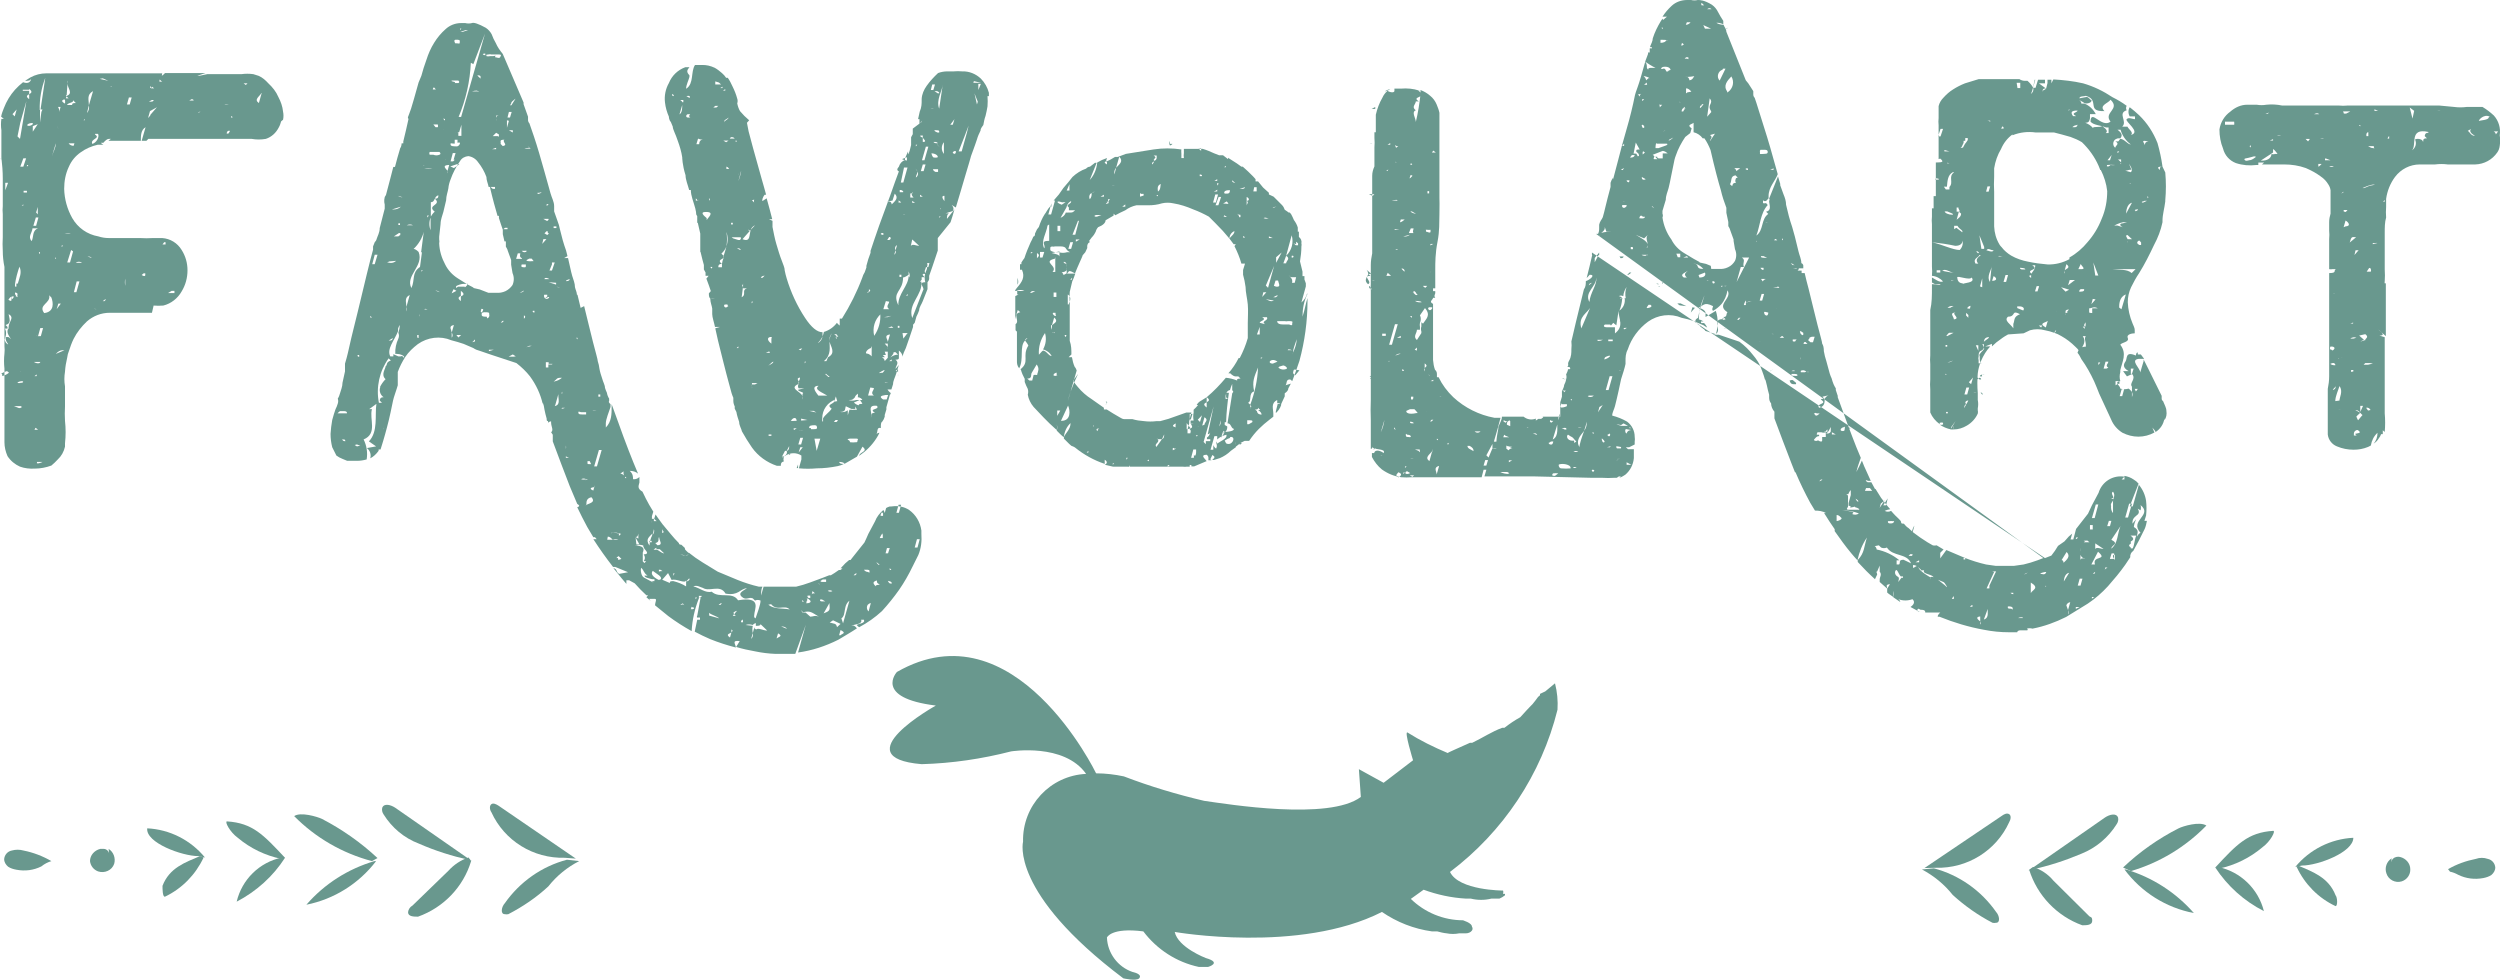
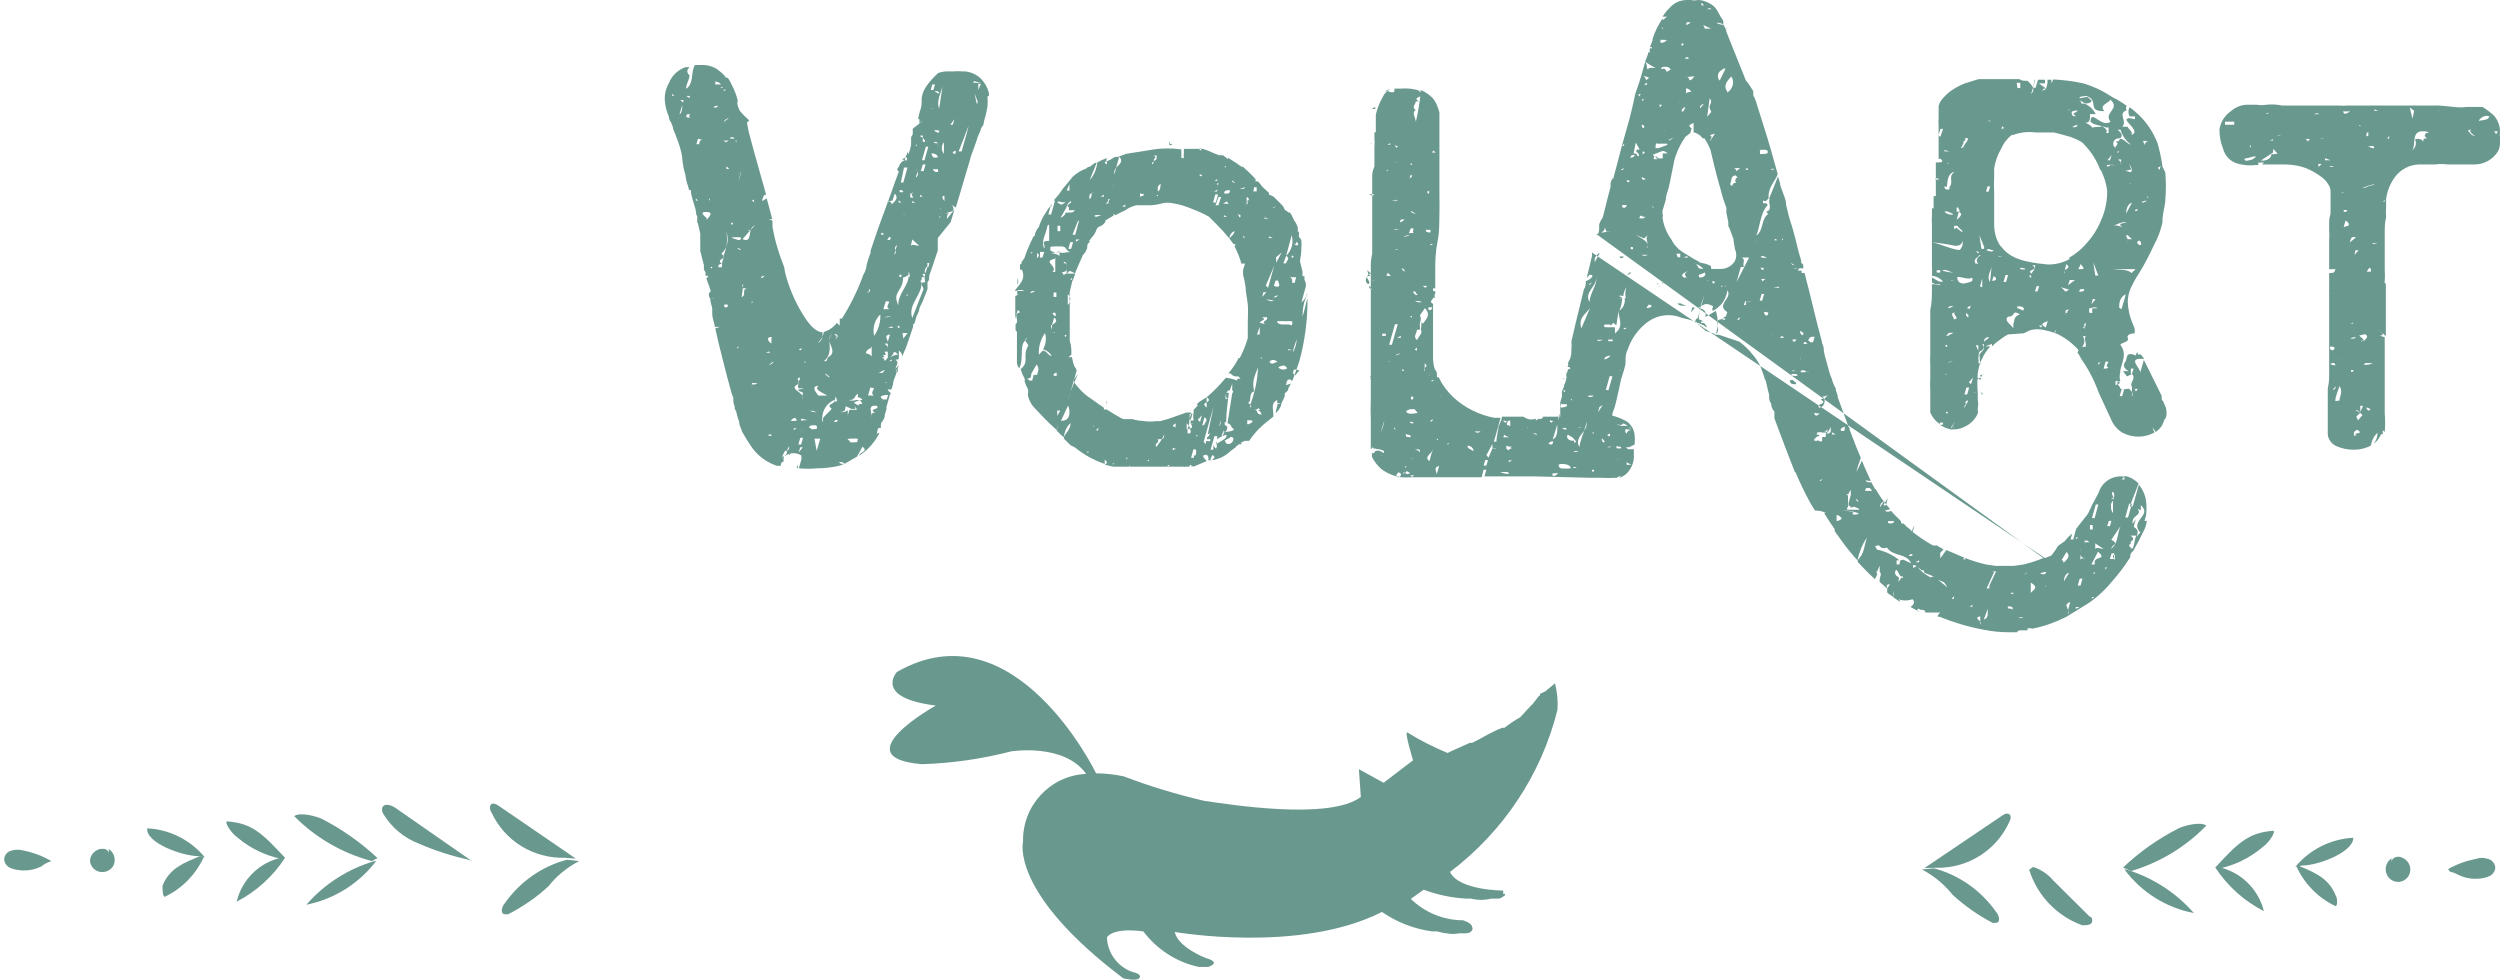
<svg xmlns="http://www.w3.org/2000/svg" id="Layer_2" viewBox="0 0 90 35.27">
  <defs>
    <style>.cls-1{fill:#69988e;}</style>
  </defs>
  <g id="Layer_1-2">
    <g id="Layer_2-2">
      <g id="Layer_1-2">
        <path class="cls-1" d="M46.12,14.59v-.06h0s-.08,.02-.12,0l-.07,.28v.06c.09-.08,.15-.17,.19-.28Z" />
-         <path class="cls-1" d="M2.08,16.54c.13-.12,.22-.28,.26-.46,0-.04,0-.08,0-.12h0c.03-.27,.03-.54,0-.81-.01-.17-.01-.35,0-.52v-.72c-.03-.18-.03-.35,0-.53,.01-.17,.04-.34,.08-.51,.01-.08,.03-.16,.06-.23h0c.05-.15,.1-.3,.17-.44,.12-.24,.29-.45,.48-.63,.23-.2,.52-.31,.82-.31h1.52l.06-.26s.06,0,0,0h0c.12,.01,.23,.01,.35,0,.28-.07,.52-.26,.66-.51,.14-.23,.21-.49,.21-.76,0-.26-.07-.51-.21-.73-.15-.25-.41-.41-.7-.43h-.33c-.16,.01-.31,.01-.47,0h-1.12c-.13,0-.26-.02-.38-.06-.4-.07-.74-.31-.94-.66-.18-.32-.28-.68-.29-1.05,0-.28,.05-.55,.17-.8,.09-.21,.24-.39,.43-.52,.18-.13,.39-.22,.61-.27h.2s-.07-.04-.09-.07h.09q.12-.14,.2-.14h.07l-.09,.07h1.17c0-.19,0-.39,.17-.49l-.14,.49h.17l.07-.07s.09,0,.13,0h3.59c.17,.03,.34,.03,.51,0,.21-.07,.37-.22,.47-.42,.04-.07,.06-.14,.08-.21h0l.07-.06c.02-.1,.02-.19,0-.29-.02-.19-.08-.36-.17-.53-.08-.19-.21-.35-.36-.49-.1-.11-.21-.21-.35-.27l-.19-.06c-.14-.02-.29-.02-.43,0h-1.23l-.29,.06h-.07l.3-.1h-1.46s-.07,.08-.12,.1l-.07,.13s.05,.06,.09,.08h-.1c0-.06,0-.09,.07-.13l.03-.17H1.67c-.2,0-.4,.05-.58,.15l-.19,.12c.1,0,.21,0,.22-.09,0,.1-.08,.22-.29,.14-.1,.08-.2,.17-.29,.27-.17,.19-.31,.42-.4,.66-.04,.1-.08,.2-.1,.31H.04l.1,.08H.05c-.02,.14-.02,.27,0,.41,0,.06,0,.11,0,.17,0,.07,0,.15,0,.22,0,.1,0,.2,0,.3v.29c.03,.25,.05,.51,.05,.76v.57s0,.09,0,.14c0,.05,0,.09,0,.14v.14c-.01,.1-.01,.19,0,.29v.58c0,.08,0,.17,0,.25H.1c-.01,.16-.01,.33,0,.49,0,.19,.02,.39,.06,.58v.81c0,.06,0,.11,0,.17,0,.05,0,.09,0,.14v1.73c.01,.09,.01,.18,0,.27H.16c-.02,.18-.02,.36,0,.54v2.18c0,.16,0,.31,0,.47,0,.17,.04,.34,.11,.5H.27c.11,.17,.27,.3,.45,.38,.17,.06,.35,.08,.53,.07,.2,0,.41-.04,.6-.11,.08-.07,.16-.14,.23-.22Zm4.1-6.07h.1v.08h-.23l.13-.08Zm-.27-1.75h.05s0,.05,0,.08h-.11l.06-.08Zm-.28,1.91h-.02c-.09,0-.03,.05,.02,0Zm-.2-.63h0q.13,0,0,0Zm-.26-.16h.06s0,.04,0,.06c0,.05-.06,.05-.13,0h0l.07-.06Zm-.66,.16h0s0,.05,0,.07h0v.22s0,.06,0,0h0c-.02-.09-.02-.17,0-.26,0-.02,0-.05,0-.07v.04Zm-.26,.57h0Zm-.17-1.32v0Zm-.88,1.52h0Zm.63,0l-.07,.07h-.06s.05-.04,.08-.06h.05Zm0-.26h0Zm-.07-.62s.06,0,.09,0h-.09l-.11,.1s.07-.06,.11-.08v-.02Zm-.19-.06h.02s-.07,0-.1,0h.08Zm-.16,1h0c.06,0,.11,0,.1,0h-.1Zm0,.27l.07,.07h0l-.08-.07h0Zm-.11-1.81h0l-.15-.06c.09,0,.13,.03,.15,.06ZM9.42,3.35v-.07h0s0,.05,0,.07l-.1,.36c-.19-.13,.02-.23,.09-.36Zm-.57-.35h.06l-.06,.06-.08-.06h.08Zm-.35,.7h0Zm-.28,1.11h-.06s0-.08,.06-.1h.06s-.03,.07-.06,.1Zm.09-.63s.06,0,.06,.05h-.05v-.05Zm-.07-.42s-.11,.03-.16,0h.16Zm-.4-.76h0Zm-.62,1h0l-.06,.06h-.03l.09-.06Zm-.18-.76h0Zm-.08,1.55l-.12,.02h.07s.07-.03,.05-.02Zm-.06-1.22s.07,0,.07,.05c-.03,0-.05,0-.08,0h-.08l.09-.05Zm-.86-.57h0Zm-.54,1.65v0Zm-.1-.5h.02l-.09,.1,.07-.25,.25-.14-.25,.29Zm.28-.75v0Zm-.21-.28l.08,.06h-.09s-.06,0-.06-.06,.05,.06,.07,.04v-.04Zm0,.48h.06q0,.06-.1,.06h-.07l.11-.06Zm-.17-.45h-.06s.02,.02,.03,.04l.03-.04Zm-.19-.53h0Zm-.47,.89h.1l-.07,.25h-.1l.07-.25Zm-.12-.29h0Zm-.49,.41h0Zm-.05-.51h.05s0,.04,0,.06v-.05h-.05Zm-.07-.49h0Zm-.21,.19l.2,.09h0l-.31-.07,.11-.02Zm-.28,2h.11c.06,.12-.07,.33-.21,.36-.08-.19,.32-.19,.1-.34v-.02Zm-.07-1.54l-.15,.51c.02,.1,0,.2-.07,.28l.07-.28c0-.19-.09-.38,.15-.51Zm-.3,1h0v.05h-.04l.04-.05Zm-1.46,6.99c-.23-.3,.25-.35,.18-.64l.08,.08c.07,.19,.11,.51-.25,.56h0Zm-.2-2.19h.05v.07h0s-.04-.04-.04-.07h0Zm0-2.52h0Zm.11,3l.06,.09s-.03-.04,.04-.09h-.1Zm.34-1.85h0Zm.1,1.57h-.1s.1,0,.1,0Zm-.03,3.04h0Zm.11-3h-.03s0-.05,0-.07l.03,.07Zm.19-.48h.06s-.03,.04-.05,.05h0v-.05Zm-.17,2.29l.06-.2h.09l-.15,.2Zm-.05,.12h0Zm.02,1.49h0s.11-.13,.23-.13h.08l-.31,.13Zm.74-2.22h-.09l.1-.39h.1l-.11,.39Zm.08-1.76h0v0h0Zm.09,.7h-.19c.06-.05,.16-.05,.22,0h-.03Zm-.29-.41l-.11,.4h-.1l.14-.45,.07,.05Zm-.11-.63h-.2q.15-.03,.23,0h-.03Zm-.05-2.86h0s.04,0,.06,0h-.07Zm0-.06h0Zm.18-.25c-.07,0-.14-.03-.18-.09h.21l-.03,.09Zm0-1.62l.08,.08c-.06,0-.15,0-.13,.07h-.19c.06-.1,.23-.07,.22-.16h.02Zm-.25-.2l.03-.42s-.02-.07,0-.11v.11c0,.17,.23,.36-.05,.45l.09,.08h-.1s.04-.07,0-.12h.02Zm-.08,.16h.02s.01,.09,0,.14c-.16-.09-.1-.12-.04-.15h.02Zm-.25,.26h.11l-.05,.18s0,.09,0,.14v.16c0-.05,0-.11,0-.16v-.14c.01-.07-.01-.15-.06-.2v.02Zm-.06,1.31c.08-.2,.1-.42,.07-.64,.03,.22,0,.44-.07,.64,0,.16-.1,.32-.14,.47,.04-.16,.1-.32,.14-.47Zm-.37,.21s-.05,0-.07,0h.07Zm.06-.57h0Zm-.27-.84h0c-.01-.4,.06-.79,.2-1.16l-.17,1.14h.07l-.04,.09h0l-.05,.38v-.45Zm-.13,3.69l.06-.2v.27l-.06-.07Zm.16,6.66h0Zm-.09-1.23s-.08,0-.15-.05c.05,0,.1,0,.15,0h.08s0,.05-.08,.05Zm-.06-1h0l.14,.05-.15-.05Zm.07-4.24l-.08,.29h-.1l.09-.3h.09Zm-.13-4.51h.07s-.08,0-.07,0Zm.11,1.14l-.18,.27v-.2l.18-.07Zm-.18,0s-.06,.07-.16,.06,0-.11,.16-.1v.04Zm-.36-1.24h.23v-.03c.14,.11,.07,.15,0,.19v.18c-.14-.1-.07-.14,0-.18v-.12h-.23v-.04Zm-.12,10.15h.06s0,.01-.06,0ZM.73,4.42H.73l.22-.78-.23,1.36-.09-.09,.1-.49Zm0,1.58l.11-.3h.1l-.1,.3h-.11Zm.11,1.36v.04h-.06l.06-.04Zm-.22-1h.06s-.06-.02-.05-.03v.03Zm-.01,2.95H.63Zm.22,2.39H.85ZM.85,6.87h.12v.06c0,.06,0,0,0,0h-.12s0-.04,0-.06Zm.12-.87H.97v-.06h.05l-.05,.06Zm-.18-2.37H.79Zm-.19,.31l-.07,.25-.08-.08,.15-.17Zm-.15,5.83H.45Zm-.19-4.42H.26Zm-.07,1.5v-.27h.1l-.1,.27ZM.19,11.46H.19Zm-.06-5.74s.05,0,.08,0h-.21c.06,.02,.1,0,.13,0Zm-.05,5.15H.08ZM.08,13.54H.08s0-.04,0-.06c0,0-.06-.05,0-.05,.05-.03,.11-.05,.17-.07,0,0,.08,.05,.07,.06-.07,.06-.16,.1-.25,.12h.01Zm.23-1.13c-.08-.03-.14-.11-.14-.2H.17s.11-.25,0-.38h.1v-.06l-.07-.07c.23-.06,.13-.25,.11-.39,.23,.12,0,.28,0,.46H.31v.05c-.1,.12,0,.26,.09,.39l-.08-.07s-.07-.02-.11,0H.21c-.03,.13,.08,.22,.09,.27h.01Zm.1-1.6H.41s0,.05-.08,0,0,0,0-.06c.04-.06,.1-.09,.17-.08h.04v-.2s0-.1,0-.15H.54v-.09H.54c.03-.21,.09-.43,.16-.63,.1,.21,0,.4-.06,.61H.64s-.03,0-.05,0c0,.04,0,.07,0,.11-.06-.01-.11-.01-.17,0v.2H.42q.23,0,.21,.08c-.02,.08,0,0,0,.07s0,0-.06,0,0,0,0,0v-.06s-.05-.01-.08,0H.49c.02,.06,0,.13-.06,.16v-.16l-.02,.2Zm.25,5.27H.66Zm0-1.31H.66Zm.07-.08h-.05l-.18-.07h.27v.06h-.04Zm0-.9h-.07c-.07,0,0-.05,.07-.06,.03-.01,.07-.01,.1,0,0,0,.02,.05-.06,.05h-.04Zm.2,.77H.93Zm0-.95H.93Zm.24-5.39h.2c-.22,.08-.15,.31-.23,.46-.15-.16,.02-.3,.03-.46Zm0,2.66s0,.04,0,.06v.05s0-.07,.06-.11h-.06Zm.06,2.67l.09-.07h0s0,.04,0,.06c-.03,0-.07,0-.1,0,0,.05,.05,.03,.07,0h-.06Zm.05,1.85l.09,.07h-.13l.04-.07Zm.05,1.28v-.05h.2s-.05,.03-.14,.05h-.06Zm.14-4.58h-.1l.08-.29h.1l-.08,.29Z" />
        <path class="cls-1" d="M57.31,9.09v.09c.06,0,.13,0,.19,0l.07-.09v.09s.08,0,.12,0h-.14l-.14,.26v-.15l.08-.11h-.17c-.06,.27-.13,.55-.2,.83l.11-.12c.23,0,0,.19-.14,.23,0,.1,0,.2-.07,.3l-.3,1.23c-.08,.37-.14,.58-.15,.64,.01,.09,.01,.19,0,.28,0,.13,0,.27-.08,.41s0,.14-.05,.2,.1,0,.07,.06h0s.05,0,0,.05h-.06c-.01,.07-.04,.13-.07,.19,.02,.06,.02,.12,0,.18-.01,.07-.04,.14-.07,.2,0,.07-.05,.15-.08,.23h0v.06h0s0,.05,0,.07v.06l-.06,.2v.52h-.69c.07,0,.13,0,0,.08h-.1l-.09,.06v-.07c-.15,.06-.32,.03-.44-.07h-.78c0,.13-.09,.25-.13,.38h0v.05h0c-.03,.16-.06,.31-.07,.47h-.09l.13-.45h0l.11-.41h-.22c-.55-.1-1.07-.36-1.48-.74-.22-.21-.4-.45-.53-.72h-.06v-.08h0c0-.07,0-.13-.07-.19h0c-.04-.11-.06-.23-.07-.35,0-.13,0-.27,0-.4,0-.06,0-.11,0-.17v-.65c0-.13,0-.27,0-.4v-.45c0-.15,0-.07,0-.11s0,.12,0,.16c-.17-.09,0-.14,0-.22h.08c-.06-.07,0-.13,0-.17v-.07h-.08v-.05s0-.03,0-.05h.08v-.67c0-.26,0-.59,.08-1s.06-.69,.07-1,0-.51,0-.58v-.81c0-.06,0-.12,0-.18,0-.06,0-.13,0-.19v-1.89c-.02-.1-.06-.2-.1-.3-.05-.12-.13-.23-.23-.31-.1-.09-.22-.16-.35-.21,0,.03,0,.06,0,.09,0,.02,0,.04,0,.06-.04,.34-.09,.67-.17,1,0-.14-.17-.36,0-.42-.17-.12,0-.22,0-.32h.11c-.2-.12,0-.14,.06-.19v-.13s-.05-.05-.08-.07c.03,.01,.07,.01,.1,0h-.07c-.21-.07-.44-.09-.66-.07h-.23v.08c0,.07-.13,.07-.25,0-.08,.07-.14,.15-.18,.24-.11,.19-.19,.4-.24,.62,0,.08,0,.17,0,.25v.38h-.05c0,.07,0,.13,0,.2,.01,.12,.01,.23,0,.35v.27h0v.41c-.05,.11-.08,.22-.08,.34h0c0,.1,0,.19,0,.29,0,.05,0,.09,0,.14,0,.05,0,.1,0,.15,0,.09,0,.17,0,.26v.83h0v1.12c-.03,.14-.05,.28-.05,.42v.69c-.01,.08-.01,.16,0,.24h0c0,.05,0,.11,0,.16s0,.11,0,.16h0v2.34c0,.18,0,.37,0,.55v.7c-.01,.25-.01,.51,0,.76v.8h0v.22s.06,0,.06-.08c0,.13,.51,.05,.4,.23-.08-.07-.3-.16-.34,0h-.08v.14c.09,.17,.21,.33,.36,.45,.21,.15,.45,.25,.7,.28,.12,.01,.25,.01,.37,0h.9v-.1c0-.12-.13-.25,.09-.31l-.09,.31s0,.07,0,.1h.59c.16,0,.32,0,.48,0h.55l.07-.27h.1l-.07,.24h1.81l2.05,.05h.38c.14,.01,.29,.01,.43,0h.17s-.09,0-.08,0,0,0,.08-.05h.07s-.04,.05-.07,.06c.08-.03,.16-.07,.23-.12,.18-.15,.29-.37,.31-.6h0v-.15h0v-.06h0v-.11h-.21l-.08-.07h.12l.2-.1s0-.07,0-.1h0c.01-.06,.01-.12,0-.18,0-.21-.1-.41-.27-.54-.17-.1-.35-.17-.54-.22h0c0-.11,.07-.22,.1-.34s.09-.36,.13-.55l.09-.42c.07-.22,.13-.4,.16-.55,0-.03,0-.07,0-.1-.06,0-.15,.06,0,0h0c0-.13,0-.27,.08-.42,.13-.4,.39-.75,.73-1,.35-.25,.81-.31,1.21-.14,.15,.03,.3,.07,.44,.12l.35,.15s.08,.06,.13,.08c-.03-.06-.06-.11-.11-.16h-.11s0,0,0-.06c.03,0,.06,0,.09,0-.05-.03-.11-.06-.17-.07,0-.2,.03-.41,.1-.6h0c.09-.27,.23-.53,.3-.8h-.12l.15-.05c.03-.16,.03-.32,0-.48l-.17-.07-.27-.06h.05l-.22-.12-.35-.21c-.2-.12-.36-.29-.46-.49-.17-.23-.28-.51-.32-.79,.02-.05,.02-.09,0-.14v-.1l.12-.4c0-.16,.07-.3,.1-.42s.06-.26,.09-.42,.06-.31,.09-.44c.02-.11,.04-.21,.08-.31,.08-.24,.2-.46,.34-.67l.18-.14,.05-.17c-.19-.13,0-.14,.07-.2,0-.03,0-.07,0-.1v.44c.13,.03,.25,.11,.33,.22h.06c.09,.13,.16,.27,.22,.42,.15,.66,.28,1.14,.37,1.44,.05,.22,.12,.43,.2,.64v.18l.07,.33v.15s.06,.09,.07,.15h0l.12,.33v.05l.05,.3c.06,.13,.06,.29,0,.42-.06,.1-.14,.18-.25,.23-.1,.05-.22,.07-.33,.06h-.39c.02,.15,.02,.31,0,.46h0c-.08,.45-.29,.91-.36,1.3-.16,.09-.09,.16,0,.24s.06,0,.07,.05,.18,.12,.19,.18h0l.38,.12c.09-.27,.09-.57,0-.84l-.37,.22v-.15c0-.07-.12-.16-.26-.18,.17-.05,.19-.24,.53-.06,0,.05-.06,.11,0,.17,.11-.06,.21-.14,.3-.24h0c.12-.14,.19-.32,.22-.5,.19,.3-.44,.51,0,.79-.06,.06,0,.18-.15,.17l.08,.08h0s-.07,.06-.11,0,.07,0,.1,0c-.61-.05,0,.46-.42,.56h.19l.74,.25h0c.19,.14,.35,.3,.49,.48,.06,.07,.12,.15,.17,.23h0c.07,.11,.12,.23,.16,.35h0c.04,.11,.08,.22,.11,.34v-.06l.06,.24c.02,.11,.05,.22,.08,.33v.1c0,.08,.02,.15,.07,.21,0,.11,.05,.22,.12,.3h0v.15s0,.06,0,.09c.21,.56,.41,1.1,.61,1.61l.13,.33h.02c.16,.38,.34,.75,.53,1.1l.17,.28c.14,0,.28,.02,.4,.09h-.07c.12,.2,.25,.39,.38,.58,0,.02,0,.05,0,.07,.19,.27,.39,.55,.6,.8,.07,.09,.15,.17,.22,.25,.06-.29,.17-.57,.34-.82-.11,.34-.08,.55-.33,.81,0,.02,0,.05,0,.07,.2,.22,.41,.43,.62,.62l.08-.17c0-.06-.06-.1,0-.11l.09-.21c0,.07,0,.15,0,.22,.09,.1,0,.19,0,.28v.09h0l.27,.24h0c0-.07-.08-.15,.1-.16l-.1,.16v.07h0s0,.05,0,.07l.06,.05,.16,.11c0-.07,0-.15,0-.22,.02,.08,.02,.15,0,.23l.25,.17s0-.06-.07-.1c.17,.06,.34,.06,.51,0,.13,.12,0,.23-.07,.28l.33,.18h0s-.09,0-.08-.08,.1,0,.11,0h0c.07,0,.18,0,.17,.1h.54s-.1,.08-.09,.15h.06c.52,.21,1.05,.37,1.6,.47,.3,.06,.6,.09,.91,.09h.29s0-.08,.16-.07,0,0,0,0h.19s.07,0,0-.06c.06-.02,.14-.02,.2,0,.42-.08,.83-.23,1.21-.42l.78-.48c.27-.18,.51-.39,.73-.63,.22-.25,.43-.5,.62-.77l.18-.27c-.01-.09,.03-.18,.11-.23h0l.2-.37,.21-.42c.04-.09,.06-.19,.08-.29h-.09v0l.06-.19h0c.02-.18,.02-.35,0-.53-.03-.21-.12-.41-.26-.58l-.22,.78h-.11l.32-.82c-.05-.06-.11-.11-.18-.15h0c-.1-.07-.21-.11-.33-.13v.13h-.1l.1-.1c-.41-.07-.81,.18-.93,.58h0l-.24,.45-.07,.15s-.05,.1-.07,.15l-.43,.55h0l-.1,.38h-.1l.06-.21-.12,.1-.16,.18-.23,.16c-.07,.12-.15,.24-.24,.35h0l-.23,.09h0m-.06,0l-.21,.08c-.16,.06-.33,.11-.5,.15l-.35,.05h-.65l-.35-.05c-.26-.06-.52-.14-.77-.24l-.66-.28-.22,.3v-.2l.12-.12h0l-.25-.15s-.09,.02-.14,0h0l-.19-.11c-.18-.11-.35-.23-.52-.36l-.16-.15c-.07-.04-.12-.1-.17-.16-.07,0-.1,0-.1-.06s-.19-.2-.28-.31l-.08-.09c-.07,.04-.16,.04-.23,0,.06-.03,.13-.05,.2-.06-.06-.06-.11-.13-.16-.19l-.17-.22-.2-.32h-.02l-.13-.24h-.13s-.05-.03-.07-.05c0,0,0-.05,.08,0h.1l-.24-.53-.08-.2c-.06,.14-.13,.28-.2,.41,.04-.17,.1-.34,.16-.51-.11-.25-.21-.51-.31-.77s-.26-.69-.37-1-.11-.29-.15-.41h0v-.05h0l-.07-.21s0-.04,0-.06c-.03-.05-.06-.1-.08-.15-.03-.07-.05-.14-.07-.21-.03-.06-.05-.12-.07-.18l-.12-.44c-.04-.12-.07-.24-.09-.36,0-.12-.02-.21-.06-.27,0-.06-.07-.29-.17-.68s-.2-.82-.32-1.3c-.05-.19-.1-.37-.14-.56h-.11v-.06h0v-.03h-.1c-.1,0,0,0,0-.08h.16v-.1h0s0,.05,0,.08v-.08s0-.06-.07-.09h0c0-.14-.07-.28-.1-.41-.1-.43-.18-.73-.23-.89-.09-.26-.16-.53-.22-.8,0-.13-.04-.25-.09-.37h0l-.12-.33v-.05h0l-.08-.27c-.1,.26-.21,.52-.32,.8,.02,.02,.02,.06,0,.08h0c0,.14,.11,.34-.11,.39l.08,.08c-.27,.19-.16,.59-.43,.78,.14-.36,.14-.81,.41-1.1l-.06-.07s-.08,.02-.11,0v-.07c0-.07,0,0,.07,0s.08-.06,.13-.1v-.08h0c0-.33,.24-.54,.33-.79-.19-.69-.35-1.25-.49-1.68s-.26-.85-.34-1.07c-.03-.03-.05-.07-.05-.12,0-.04,0-.08,0-.12l-.18-.28-.09-.11-.7-1.75c0-.1-.08-.18-.1-.25-.09,0-.18-.02-.26-.07,.1,0,.11,0,.25,.05,0-.04,0-.08,0-.12-.07-.1-.13-.21-.19-.32-.05-.1-.12-.19-.22-.26C61.35,0,61.19,0,61.12,0c-.08,.02-.16,.02-.24,0h-.14c-.21,0-.41,.07-.56,.21-.13,.12-.24,.25-.33,.39h.16l-.14,.12-.02-.05-.06,.09c-.12,.2-.22,.4-.29,.62,0,.1-.06,.2-.09,.28s.08,0,.06,.08h-.08v.15h-.06v.05h0l-.09,.24c-.13,.46-.22,.78-.28,.94s-.09,.26-.1,.3c-.08,.4-.18,.81-.3,1.22s-.22,.78-.3,1.1l-.19,.72v-.06c-.04,.05-.07,.11-.09,.18,0,.05,0,.1,0,.15-.08,.3-.14,.53-.18,.7s-.07,.29-.1,.39c-.02,.04-.04,.08-.07,.12-.03,.05-.05,.1-.06,.15,0,.04,0,.08,0,.12,0,.07,0,.15-.06,.25s0,0,0,0h.07c.06-.1,.22-.15,.19-.29l.06,.17h.3c-.16,0-.45,0-.55,.08h0s0,.05,0,.08c-.01-.03-.01-.05,0-.08h-.12l16.1,11.67Zm-24.05-3.36h0Zm2.09-3.06v.05h-.1l.1-.05Zm0,1.44l-.06,.06h-.06s.04-.04,.06-.06h.06Zm0-3.3h0Zm-.07-.75q.07,0,0,.08c-.07,.08-.17-.05-.08-.08h.08Zm-.22-.77h.07s-.04,.05-.07,.07c0,0-.09-.06-.08-.07h.08Zm.06-2.02s.09,.01,.13,0v.07c0,.07-.12,0-.15,0s0-.04-.02-.07h.04Zm.05,.35h-.05s.03-.01,0,0h.04Zm-.06,1.26h0Zm.15-.1h0s.02,.01,0,.02v-.02Zm0-1h.09s-.09,.05-.12,.05l.03-.05Zm.21-2.25h0Zm-.12-1.11l.09,.07h-.14l.05-.07Zm-.07,2h0Zm-.14-.54h.06s0,.05,0,.08h-.06v-.08Zm-.24-1.53h0Zm.02,5.53h0c-.08,.01-.16,0-.23-.05h0s.23,0,.24,.05h-.01Zm-.6,1.78h0Zm-.09,.69v-.06s.12,.04,.04,.06h-.04Zm-.37-.94h-.1l.21-.74h.1l-.21,.74Zm-.18-.6h0Zm.09-3.06h0Zm-.08-2.52h0v0Zm.34-.23h0Zm.2,1.8h0Zm-.25-.64l.09,.07s-.08,0-.12,0h-.1s.11-.03,.18-.02l-.05-.05Zm0,3h0s.09,.05,.09,.04l-.09-.04Zm0-1.19h.08s0,.03-.01,.03l-.07-.03Zm-.16,2.54h0Zm.14-2.51h0Zm0-.72v-.03h.17l-.17,.03Zm.22,3.81v.07h-.14l.14-.07Zm0-4.19h.14q-.11,.1-.17,.1l.03-.1Zm.23-2.34h0Zm.1,2.89q-.1,.08-.24,.06l.24-.06Zm0,6.73s.14,0,.13,.06h0c-.1,0-.13,0-.13-.06Zm0-.45h.16s.09,.09,.12,.14h-.05c-.27,.06-.38-.01-.36-.08l.13-.06Zm0-1.86h0s-.1,.07-.08,.06l.08-.06Zm0-1.49h.07v.06h0l-.07-.06Zm.21,3h-.17s-.01-.07,0-.1h.08s0,.03,0,.05l-.03,.09,.12-.04Zm-.48-4.72q.1,.05,.07,.12l-.11-.11h.04Zm.19,5.99s.12,0,.11,.08c-.03,.01-.06,.01-.09,0-.06,0-.09,0-.09-.08s.03,.01,.07,0Zm.05,.86h.17s-.09,.02-.13,0h0l-.06-.07,.02,.07Zm.19-5.08h0s.01-.02,0,0Zm.12-.82c-.09,.05-.11-.06-.17-.07s.1,0,0-.06c.11-.02,.1,.11,.17,.13Zm0-1.09h0Zm-.19-1.53h0Zm0-.37l.13,.08q-.19-.04-.2-.1l.07,.02Zm.17,.47h0Zm-.17-1.76l-.07,.07c-.07,.07,0-.07,0-.09s0,0,.05,0l.02,.02Zm-.06-.45s.05,0,.05,.05h-.07l.02-.05Zm0,2.34h.1c0,.05-.05,.11,0,.17h-.17l.07-.17Zm-.11-4.66h0Zm-.15,2.34s-.05,0-.12,.06h0l.12-.06Zm-.25-.64h.06l-.08,.06s-.04-.09-.03-.1l.05,.04Zm0,.6h0s-.06-.02-.04-.04l.04,.04Zm0,.15h0Zm0-.35h0Zm-.23-.51v.06h-.1l.1-.06Zm-.09,1h-.06s.06-.03,.08-.05l-.02,.05Zm-.11-1.64h-.01s0,0,.01,0Zm-.19,4.1h0Zm.05-2.69h-.1s.04,0,.06,0h.04Zm-.2-2.07v.07h-.13l.13-.07Zm-.12,6.25h0s.07-.02,.1,0h-.1Zm0,1.84h0Zm0-5.76h0Zm-.08-1h0s.07-.04,.09-.03l-.09,.03Zm.09,1.81c.06,0,.09,0,.08,0l-.06,.06-.14-.06h.12Zm-.14,2.91h0c0-.07-.02-.14-.06-.19l.17,.15h-.11s0,0,0,0l.08,.07c-.32,0,.09,.21-.09,.3-.16-.14-.04-.24,.01-.36v.03Zm-.06,3.6h0Zm.12-3.17l.05,.06c.05,.06-.05,0-.05,0,0,0-.08-.09,0-.09v.03Zm0,3.3h.07s-.05-.02-.06-.03v.03Zm-.01-.07h.07s-.03-.02-.04-.03l-.03,.03Zm0-.07h0Zm.17,2.68s-.07,0-.05,0,.09-.07,.08-.03l-.03,.03Zm0-11.35h0Zm.36,10.3c-.02,.15-.06,.3-.13,.44l.13-.44Zm-.12,1.26s.07,0,.06,0-.08,.02-.07,0h.01Zm.12,.61h0Zm.05-4.9h-.13v-.08h.13v.08Zm.07-2.27l.12,.11h-.17l.05-.11Zm.06,3.17c0,.06-.07,0,0,0s0,0,0,0Zm0,.2h0Zm.06,3.79h0Zm.11-1.54h0v-.06h0s.06,.08,.05,.09l-.05-.03Zm.15,1.7c-.16,0,0-.12,0-.14,.21,.07,.03,.17,0,.19v-.05Zm-.11-4.34h0c.05-.05,.13-.08,.2-.07h0l-.2,.07Zm.29,4.21s.07,0,.06,0-.07,.07-.06,.05v-.05Zm.06-.22s.07,0,.06,0-.07,.07-.06,.05v-.05Zm.11,.27c-.08,0-.1,0-.09-.05s0,0,.05-.05l.12,.07-.08,.03Zm.06,.05h.16q-.07,.07-.07,.05l-.09-.05Zm.18-4.52s.05-.06,.08-.08h0s0,.07,0,.11h0l-.08-.03Zm.14,3.64l-.13-.05h.06c.06,0,.12,0,.11,0s.02,.08,0,.1l-.04-.05Zm0-3.03h0Zm.1-1.6s0,.1,0,.15c-.02,.06-.02,.12,0,.18v.06h0l-.16,.25c-.15-.13,0-.24,0-.37h.11s0-.07,0-.1c-.01-.05-.01-.1,0-.15,.04-.08,.04-.19,0-.27l.18-.26c.23,.26,.03,.4-.07,.56l-.06-.05Zm.12,3.18s-.08,0-.06,0,.14,.05,.12,.05l-.06-.05Zm0-1.41s-.04-.07-.01-.1c0,0,0,0,.01-.01v-.18c.15,.11,0,.13,0,.18v.11Zm.13,.11h-.1q.15-.01,.15,.05l-.05-.05Zm.14,2.76l-.1,.36c-.18-.13,0-.23,.1-.36v-.08s.02,.09,0,.13v-.05Zm.49,.36s0,.04,0,.06h0v-.06Zm-.34-.8h.06v.05l-.06-.05Zm.12-1.52h.07s-.07,.02-.07,0Zm.11,0h0Zm0,2.88h0Zm.22-1.17h-.07l.05-.05h0l.02,.05Zm.67-.84h-.06s.04,0,.06,0Zm-.51-.87h0Zm0,.69h0Zm.16,1.49h.08s0,.01,0,0h-.08Zm.35,.53h0Zm.08-.94c.1,.06,.14,.1,.14,.19-.11-.07-.22-.09-.22-.19h.08Zm.2-.52h.19c-.06,.06-.15,.06-.21,0,0,0,0,0,0,0h.03Zm.4,1.23h-.1l.06-.2h.1l-.06,.2Zm.08-.29l-.08-.08,.22-.41v.18s.1-.03,.15,0h-.16l-.13,.31Zm.6-.79l.14,.06h-.21s.03-.1,.04-.09l.03,.03Zm.08,.39c.06-.02,.12-.02,.18,0m0,.06s-.08,0-.14,.08l-.08-.06s0-.08,0-.11l.21,.09Zm-.08-.97v.18s0,0-.12-.05v-.07h0s.04-.07,.09-.09l.03,.03Zm-.17,0h.09s-.06,0-.09,.06l-.09-.07s.05-.02,.06-.01l.03,.02Zm.12,1.9c-.11,0-.22-.02-.31-.07h0c.08,0,.15,0,.23,0,.04,0,.07,.02,.1,.05t-.05,0l.03,.02Zm0-.42v-.07h.12l-.12,.07Zm.16-.33h0Zm0-1.13h.14c.06,0-.15-.02-.2-.02l.06,.02Zm.48,.2s.07,0,.06,0-.01,.04,0,.02l-.06-.02Zm.29,1.79h0l.11-.08-.11,.08Zm-.07-1.57h.11s.04,.03,.05,.06l-.16-.06Zm5.19-4.61h0Zm0-.93s.08,0,.07,0h-.07Zm.1,.93h0s-.08-.05-.08-.07h.11l.21,.1-.24-.03Zm.68-1.09l.23-.09c.05,.12-.05,.18-.2,.18l-.03-.09Zm.17-.22c-.32,0-.09-.16-.36-.2,.16,.02,.3,.11,.39,.24l-.03-.04Zm-.3,1.4l-.15,.17,.06-.19,.09,.02Zm-.19-1.44c0,.13-.3,.18-.1,.35h-.11c-.2-.14,.15-.19,.21-.31v-.04Zm-.1-.42l.05,.05h-.05s-.09,0-.13,0l.13-.05Zm-.21,.3h0Zm-.17-.39h.06s.09,0,.08,0h0s0,.09,0,.13h-.09l-.05-.13Zm-.13,1.08h0Zm-.07,.29h0Zm1.51-.38h0s.08,0,.07,.05-.08,.04-.08,0v-.05Zm.21,.55h-.03v-.08s0,.09,0,.13l.03-.05Zm.07,0h-.05s.04,.01,.04,.03v-.03Zm.01-.38h.08s-.05,.04-.07,.03v-.03Zm.13,0h.08s-.05,.02-.07,.01h0Zm0,1.53h.08s-.1,.02-.12,.01h.04Zm14.82,6.75h0l.06-.05h0c.05-.05,.06-.11,0-.21l.1,.06c.02-.06,.02-.13,0-.19,.46,.37-.42,.55,0,1-.06,.03-.1,.08-.13,.14h0c0-.12,.11-.22-.11-.35,.01-.1,.04-.19,.08-.28l-.13,.16c-.01-.17,.07-.23,.13-.28Zm-.2,.93h0c.08-.05,.17-.1,0-.22h.21c-.07,.14-.06,.31-.13,.46h-.07v-.03c-.09-.06-.07-.1,0-.14v-.07Zm.05-1.36l-.14,.49h-.1l.14-.5h.1Zm-2.02,3.78v-.07h.14l-.14,.07Zm.17-.84h-.1l.07-.25h.1l-.07,.25Zm.3-.39s.04,0,.06,0h-.06Zm.11,.86h0s0-.04,0-.06h.09s-.07,.04-.09,.06Zm.08-.89s-.07,0,0-.05,.02,.04,0,.05Zm0-.34h-.1l.24-.46c.38,.33-.22,.12-.11,.46h-.03Zm.57-.21l.06-.19h.09v.2h-.15Zm0-1.17h-.1l.06-.19h.09l-.05,.19Zm.12,0h0l-.09,.06h0l.09-.06Zm-.18,1h-.06s.09,.03,.11,.03l-.05-.03Zm.24,.22h0c-.06-.07-.13-.2,0-.19v.19Zm.2-1.22c-.12,.26-.08,.61-.33,.81,0-.14,.3-.16,0-.32l.33-.49Zm-.34-1c.2,0-.06-.17,.07-.24,.1,.12,0,.24,0,.35h0v.42c-.06-.07-.08-.17-.07-.26-.04-.09,.09-.17,.08-.24l-.08-.03Zm-.1,.45l-.1,.08q.1-.06,.18-.07h-.08Zm-.08,2.04h.05l-.07,.05c-.07,.05,0,0,0-.06h.02Zm-.09,.4s.07,0,0,0,.1,0,.1,0h-.1Zm0-1.07c-.11,0-.23-.08-.3,0v-.2l.3,.2Zm-.28-1.6h.09l-.13,.49h-.1l.14-.49Zm-.21,.74h.1s0,.05,0,0v.16h-.1v-.16Zm-.22,.56h.13l.07,.06h-.2s.05-.05,.06-.05h-.06Zm0,.64c-.08,0-.11,0-.12,.05s0-.11,0-.18c0-.04,0-.08,0-.12v-.13s.01,.09,0,.13v.12c.02,.08,.09,.13,.17,.14h-.05Zm0-.77c.09,0,0,0-.08,0s.02,0,.09,0h0Zm-.19,1.3s.07,0,0,0,0,0,0,0Zm0-.83s-.07,0,0,0,0-.01,0,0Zm-.06-.46s.07,0,0,.05-.03-.04-.01-.05h.01Zm-.24,2.34l-.08,.28s.04,.11,0,.16v-.16c-.02-.06-.04-.11-.06-.17h0c.02-.06,.07-.1,.13-.11h0Zm-.23-.75s0-.28,.19-.31l-.19,.31Zm.1-1.06c.16,.16,0,.28-.11,.39h0s0-.09-.07-.1l.18-.29Zm-.77,1.22s-.07,0,0,0,.02,.02,0,.03v-.03Zm.12-.66h0Zm0,.11v.13h0v-.13Zm0,1.76h-.06s.08,.03,.14,.03l-.08-.03Zm-.08-1.74s0,.07-.05,.1-.08,0-.15,0,.08-.08,.23-.07l-.03-.03Zm-.22,1.79h0Zm-.34-1v-.38c.33,.2,.06,.26,0,.38v.14s0-.1,.03-.13h-.03Zm-.11-.74h0s-.08,.07-.13,.06h0l.13-.06Zm-.17,1.64h-.18c.07-.04,.18-.04,.18,0Zm-.41-.91h.06v.05h0s-.08-.01-.1-.05h.04Zm-.08,.49s.13,0,.12,.08,0,0-.08,0-.1,0-.1-.07c0,0,.01,0,.02-.01h.04Zm-.71,.76h0Zm.05-2.02h.18l-.24,.51v.1h-.1l.27-.59s-.1-.04-.15-.02h.04Zm-.12,1.35c0,.06,0,.13,0,.19h0c0,.09-.05,.17-.14,.19l.14-.38Zm-.27,.26v.19s.04,.07,.01,.1c0,0,0,0-.01,.01v-.11c-.09-.07-.19-.16,0-.18h0Zm-.28-.41h0v.07h-.09s.05-.06,.09-.06h0Zm-.12-.41v0Zm-.14-1.28s0,.04,0,.06h-.06v-.05h.06Zm-.41,1.37h0v.06c0,.06,0,0,0,.05h-.07s.03-.07,.07-.1h0Zm-.21,.66h-.15c-.08,0,0,0,0,0,0,0,.14,0,.15,.01h0Zm-.17-1.16c.05,0,.22,.31,.07,.13l-.26-.21,.19,.08Zm-2.58-2.16h0Zm1.08,2h0l-.12,.16c0-.06,.05-.12,0-.18h0c-.13-.06-.14-.18-.09-.24s.1,.14,.18,.22h.08v.05h-.05Zm.47-.24h0Zm.16-.38v.07h-.13l.13-.07Zm.07,.36h.11c-.08,.14,.28,.13,.34,.25-.04-.02-.08-.02-.12,0,.01,.02,.01,.06,0,.08v-.08s-.36-.2-.42-.34-.12,0-.2,0v-.1c.18,.01,.2,.11,.29,.17v.02Zm-.33-1.27l.09-.34c-.09,.12-.15,.44-.09,.34Zm-.06,.69h.06s.06,0,0,.06h-.12l.06-.06Zm-.75-1.19s.07-.01,.1,0h.07s0,.07-.09,.08-.15,0-.13-.09-.04,.03-.01,.01h.06Zm-.06,.49h0s0,.03,0,.05h0v-.05Zm0-1.31l-.06,.25h-.1l.16-.25Zm-.25,.19l.14-.12-.18,.27,.04-.15Zm-.07,.43h0Zm0,1.07l.08,.08c.07,.03,.14,.03,.21,0,.22,.34,.72,.19,.87,.57l-.27-.13c-.2,0-.1,.11-.16,.17h-.09v-.15h.1c-.24-.2-.52-.33-.82-.39,0,0,0-.08-.07-.12l.15-.03Zm-.15-1.52v-.06c0-.06,0,0,0,0h-.06c-.06,0-.04,.07-.03,.06h.09Zm0,.4h0s-.13,0-.14,0h.14Zm-.17-.94h0l.08,.1h-.26s.03-.08,.04-.1h.14Zm-2.49-4.62h0s-.02-.06,0-.09h0s0,.03,0,.05v.04Zm.31,.45h-.06c0-.05,0-.07-.1,0h-.15v-.05h0s.07-.05,.16,0,.12,0,.11,.05h.04Zm.36,3.95s0-.08,.08-.09-.03,.05-.12,.09h.04Zm0-.23h0Zm.23-1.39h-.13s0,.06,0,.12-.06,.06-.15,0c-.04,.03-.1,.03-.14,0v-.05s.07,0,0-.06,0,0,0,.06,.06-.11,.18-.1v-.05h-.06c-.06,0,0-.06,0-.09h.14c.05,.02,.11,.02,.16,0v.17Zm0-.2s.03-.06,.06-.07v.08s-.09,.02-.12-.01h.06Zm.19,.44s-.07,0,0,0-.04-.01-.09,0h.09Zm.2,2.79v-.22c.09,0,.12,.06,.17,.1s-.1,.13-.23,.12h.06Zm.69,.14v-.06h0s.02,.02-.06,.02l.06,.04Zm-.08-.4s-.08,0,0-.06c-.13-.04-.27-.06-.41-.07h0c.2,0,.41,.04,.6,.11-.07,.06-.17,.06-.25,.02h.06Zm.32-.15h.01s-.05,0-.07,0h.06Zm-.09,0h-.31c-.18,0-.19,0-.12-.11h0v-.11c0-.1,0-.19,0-.29l-.06-.05h.07c.02-.06,.05-.11,.09-.15v.18h0l-.08,.29s0,.07,0,.1h0c.06,0,.08,0,.07,.05s0,0,.06,0,.09-.05,.11,0c.05,.01,.1,.03,.14,.06,0,0,.02,.05-.03,.05l.06-.02Zm-.01-.3h-.09l-.06-.1c.08,.04,.1,.08,.12,.12l.03-.02Zm-.52-2.7l.08,.07h.11l-.1-.06s0-.04,0-.06c-.15,0-.08,.15-.13,.21-.18,.04-.16-.11,.01-.14l.03-.02Zm-.11-.61s0,.05,0,.07h0v-.07Zm-.23,.9s.07,0,.1,0h-.24s0-.05,0-.08l.14,.08Zm-.11-.21s.07,0,0,0-.05,.03-.03,.02l.03-.02Zm-.07-.07v.17h0c-.02,.06-.09,.09-.16,.07,0,0,0,0-.01,0,.04-.02,.07-.05,.09-.08h0l.08-.15Zm-.33-1h.11s-.06-.05-.08-.08l.22-.05c-.06,.02-.11,.07-.14,.13h0c0,.13,0,.27-.2,.32-.13-.17,.34-.12,.06-.3l.03-.02Zm-.18,.52h.11s-.07,.08-.12,.08,0,0-.09-.07c.02-.01,.05-.02,.07-.03l.03,.02Zm-.17-1.94h0Zm0-1h0Zm0,.18h.1l-.06,.2h-.09l-.09-.08s.05-.03,.06-.09l.08-.03Zm-.16,.26h-.14s0-.08,.07-.07l.07,.07Zm-.24-2.33h0Zm0,1.87l.09,.06v.06c0,.06-.1,0-.11-.07s-.04-.03,.02-.05Zm-1.44,.51h0l.09-.05h0l-.09,.05Zm.1-1.38h.02s-.04-.01-.05,0h.03Zm.07-1s-.05,0-.1,.08c-.02-.03-.04-.06-.06-.09h.16Zm0-.32s.16,0,.14,0h-.14Zm.08,1.63c-.11,0-.12-.05-.13-.11s.1,0,.15,0c0,.04-.01,.09-.05,.11h.03Zm.1,2h-.05s.12,0,.11-.07h0s.03,.05-.09,.06h.03Zm.1-.55h0Zm0-.78h0s-.12-.02-.01-.01h.01Zm0,1.53h.08s-.09,.01-.09-.01h.01Zm.11-2.45l-.19-.21,.15,.2h.04Zm0-.77s.06-.05,.1,0-.15,0-.22-.01h.12Zm.67,4.01h0Zm0-.82c-.07,0-.15,0-.12-.07h.06c.09,0,.16,0,.15,.06-.04,.02-.09,.02-.13-.01l.04,.02Zm0-.17h-.13s.06-.04,.12-.02v.02Zm-.08-1.14h.1c.1,0,0,0,0,.06-.03,.02-.07,.02-.1,0v-.06Zm.15-2.55h-.14s0,0,0,0c0,0,.09-.01,.13-.02v.02Zm-.22-.19c.08,0,.08,.05,.13,.06s0,0-.06,0,0,0,0,0h0l-.07-.06Zm0,4.2h.07l.12,.1v.05h-.08c-.12,0-.14-.08-.15-.14h.04Zm-.12-1.77s-.07,0-.06,0,.07,0,.06,0Zm-.16-3.34v.06c0,.06-.07-.05,0-.04v-.02Zm.08,3.59h-.2l.06-.05c.06-.05,.07,.06,.14,.07v-.02Zm-.21-.9h0Zm0-2.55h.08c.08,0-.06,0-.08,0s0-.07-.13-.06,0-.05,0-.05c0,0,.1,.08,.09,.13l.04-.02Zm-.21-.89h0Zm0,2.28h0Zm-.15-1.47h0Zm0-.46l.05,.06h0l-.05-.06Zm-.11-.18h.06c.06,0,0,0,0,0-.03,.01-.07,.01-.1,0,0,0,.01,0,.02,0h.02Zm-.17,1.23h.07l.13,.06h-.07c-.13,0-.17-.02-.15-.06h.02Zm0,.42h.07s0,.05,0,.07h-.05s-.06-.05-.06-.07h.04Zm0,.94h.09l-.07,.24h-.09l.07-.24Zm0,1.71h-.07s.01-.01,.02,0h.05Zm-.17-3.63v.05h0s-.03-.01,0-.05Zm-1-2.93h0Zm.14,1.78h0Zm.11-1.1s-.06,.11,0,.17c-.13,0-.12,.07-.14,.12l-.08-.07c.08-.11,0-.29,.2-.32l.08,.08-.06,.02Zm.12,5.1h-.08l.06-.07h.06s-.06,.04-.05,.07h.01Zm.18,.08h0Zm1.05-5.53h0v.05h-.1c-.07,0-.11,0-.1,0h.08l.12-.05Zm-.49-.67h.14c.07,0,.14,0,.14,.08s-.09,.06-.16,.07-.12,0-.12,0c0-.03,0-.05,0-.08-.01-.02,0-.05,.02-.07,0,0,0,0,0,0h-.02Zm-.19,.07h-.16s.09,0,.15,0h0Zm-.32,5.44h0s.01,.06,0,.08h0s-.05,0-.08,0v.15h0v.14s0-.09,0-.13h0v-.07h0c0-.09,.03-.19,.09-.26h0v.09h0s-.08,0-.12,0h.11l.12-.06h.09s-.09,0-.2,.06Zm.01-4.84s.08,0,.07,0,0,0,0,.06l-.08-.02s0-.05,0-.08v.04Zm0,2.74h0Zm-.11,.47h.22l-.45,.88c.05-.17,.12-.42,.15-.54h.11c-.06-.16,.08-.24-.07-.34h.04Zm-.24-3.11s0-.07-.08-.11h.22l-.14,.11Zm-.13-.26h0Zm-.2-2.61c-.15-.21,0-.38,.15-.54,.12,.19,.06,.44-.13,.57,0,0-.02,0-.02,.01v-.04Zm0-2.29s0,.05,0,.08h0v-.05s-.06,.04-.02,0l.02-.04Zm-.15,1.47h.09l-.21,.43c-.13-.13-.05-.35,.1-.39l.02-.04Zm-.71-1.57l.28,.13h-.22l-.06-.13Zm0,0h0Zm.29,3.13l-.15,.17,.09-.66c.16,.18-.1,.22,.04,.44l.02,.05Zm-.17,.64v0Zm.3,.14l-.18,.27c0-.08,.13-.14,0-.22l.18-.05Zm-.12-4.48h-.16c.06-.05,.1-.05,.16,0Zm-.36-.23l.09,.09h-.09s-.03-.05,0-.09Zm0,3.65h.07l-.08,.1c-.08,.1-.06-.05,0-.06s0-.02,.01-.04Zm-.56-.2h-.02s.07,0,.1,0h-.08Zm0-.2v-.17c.09,0,.13,.06,.18,.1s-.17,.02-.15,.07h-.03Zm.32-3.12h-.01s.02,.03,.04,.02l-.03-.02Zm0,.59s0,.03,0,.05h0v-.12s0,0,0,0h0s0,.05,0,.07Zm.06,1.88c-.13,0-.09,.17-.26,.19,0,0,0-.08-.07-.12h-.1c.16,0,.32-.02,.47-.05l-.04-.02Zm-.35-.59s-.05,0-.08,0l.05-.05h.08s.01,.07,0,.07l-.04-.02Zm0-1.31h.13s-.05,.09-.17,.09l.04-.09Zm-.18,.74s.07,.05,.07,.06l-.08,.05h0s-.02-.05,.01-.09v-.02Zm.13,2.36h-.08c.11,0,0,.07,0,.11h-.06s0-.08,.05-.11h0c.13-.08-.14-.2-.14-.25l.23,.25Zm-3.37,6.28l-.11,.09s0-.08,.11-.09Zm-.17,0h0Zm-.12,.45h0Zm.23,.44l-.32,.75c-.13-.44,.23-.54,.35-.8l-.03,.05Zm-.16,1.94h0s.04-.06,.03-.05l-.03,.05Zm-.12,.69h0Zm.08,1h0Zm-.24,.68h.13s-.09,.03-.13,0h0Zm-.14-2h0Zm-.15,.99h.07v.05h0s-.08-.07-.07-.08v.03Zm.08,.05h0Zm-.17-.24h0Zm-.12-.54h.08s-.07,.02-.11,0c0,0-.04-.01-.02-.03l.05,.03Zm0,.42h.06l-.06,.06h0s-.04-.08-.02-.09l.02,.03Zm-.06,.49h.16v.07s-.1,.05-.19,.05,0-.14,0-.15l.02,.03Zm.3,1.34h0Zm-.25-.49c.07,0,.1,0,.09,.06h-.06l-.11-.05h.08Zm.1,.74h0Zm-.27-.85c-.05-.13-.04-.28,.03-.4,0,.09-.06,.21-.09,.33s.07,.48-.17,.6c.04-.12,.11-.35,.17-.56l.06,.03Zm-.12,1.6h0Zm-.15-1.74h.06l-.06,.06s-.07,0-.06-.06,.06,.01,.06,0Zm-.09,.79s.05-.05,.09-.05h.06s-.01,.1-.06,.11-.1-.01-.11-.06h.02Zm.23,1.19c-.09,0-.16,0-.09-.09,.06-.01,.13-.01,.19,0,0,0-.09,.07-.12,.09h.02Zm.55-.27c-.11,.01-.23,.01-.34,0-.06,0-.11-.07-.09-.14,.16-.06,.5,.02,.41,.17l.02-.03Zm-.09-1.21s.08,.06,.13,.08,.11,.13,.16,.16c-.02,.02-.05,.04-.08,.05,0-.03,0-.05,0-.08-.22,.03-.3-.13-.23-.21h.02Zm.19,1.16h.11s-.08,.08-.13,0h.02Zm0-.55s.08-.06,.17,0q-.09,.02-.19,0h.02Zm.31-.15h-.06c-.06,0,0,0,0,0h.06Zm-.09,0c-.15-.24,0-.4,.16-.6l.1-.33c0,.12-.03,.24-.1,.33-.08,.23-.17,.46-.17,.62v-.02Zm.33-1.87h.18c-.06,.06-.15,.07-.22,.02l.04-.02Zm.21,.61c-.06,0,0-.05,0-.08s-.04,.12-.04,.12l.04-.04Zm-.05,2.13c-.07,0-.07-.09,0-.07s.02,.04,0,.08h0Zm0-1.38c-.07,0,0-.06,0-.05s0,.03,.03,.06h-.03Zm0-3.55h0Zm-.14-1.18c-.19-.36,.25-.54,.25-.88,.03,.27-.22,.54-.25,.88Zm.29,1.36h.2c-.13,.06-.22,.05-.2,0h0Zm.34,.49h-.12s.08,.01,.14,0h-.02Zm-.09,.23h0c0-.06,0-.1,.14-.14s.03,.08-.14,.13h0Zm.01,2.95c-.06,.09-.12-.07-.1-.12,.04,.03,.08,.07,.1,.12Zm-.07-1.32l-.17,.26,.05-.19,.12-.07Zm.11,2.41h0s-.05-.03-.04,0h.04Zm0-.34h0Zm.28,0h0Zm.14-.07c-.06,0,0,0,0-.06s0,0-.06,0h-.06c.07,0,.14,0,.21,0,0,0-.1,0-.13,.03l.04,.03Zm0-.2h.14s-.14-.03-.2-.03l.06,.03Zm.25-.34h0Zm.25,.69h-.17v-.09l.17,.09Zm0-1.32h-.07s0-.05,0-.03l.07,.03Zm0,.52h0v.05h0v-.05Zm0-.45s-.13,0-.16,.1-.12-.17,0-.13l.16,.03Zm-.37-.18l.09-.06,.16,.09h-.23s-.19-.05-.18-.06l.16,.03Zm0,.79v.05s-.12,0-.13,0,0,0,0,0c0,0,.05,0,0,0s-.04-.06-.04-.08l.17,.03Zm-.27-.06s-.1,0-.13,.07h-.11l.24-.07Zm-.18-.4c.05-.05,.07,0,.05,.05s-.09,.01-.09-.03l.04-.02Zm0-1.59h-.1l.14-.5h.1l-.14,.5Zm0-2.09h0Zm.09,.27h.06v.06h-.16v-.06h.1Zm.28,1.11h-.1s.06,0,.09,0,.08,0,.07,.02l-.06-.02Zm.02-1.75h.03s.03,.03,.03,.02l-.06-.02Zm.19,.27h0s-.09,0,0-.05h.08l-.08,.05Zm0-1.13h0c.03,.18-.04,.36-.19,.46,.06-.14,.09-.28,.1-.43h-.07s0-.05,.06,0,0-.08-.11-.09c.09-.05,.14,0,.16,0,.01-.12,.05-.23,.12-.33-.05,.13-.06,.27-.03,.41l-.04-.02Zm0-3.47h-.07s.09-.02,.07,.02v-.02Zm.09,2.65h0l.08-.09h.07s-.09,.09-.15,.09Zm.21-1s0,.05,0,.07h-.08s0-.05,0-.08h.05s.01,.01,.01,.01h.02Zm.1,2.37h0Zm.3-4.8c-.08,0-.09-.06-.08-.1h0l.14,.08h0l-.06,.02Zm0-1.94s.01,.05,0,.07h-.05s-.08-.12,0-.11l.05,.04Zm-.07-.9v-.06h.07s-.04,.05-.06,.06h0Zm.1,1.86h0l-.08,.07h0s-.02-.13,.03-.11l.05,.04Zm-.07,2.31s.05,0,.07,0c0,.05-.06,.07-.13,.06s-.07,0-.07,0c0,0,0-.1,.07-.1l.06,.04Zm-.28-.64h0Zm.32,1.42l.13-.12c-.09,.11,0,.23,0,.35s0,.08-.05,.12c.03-.03,.05-.07,.05-.12,0-.13-.29-.27-.43-.36l.3,.13Zm.12-3.26h0Zm-.29,4.47v0Zm.26-.62c0,.05-.12,.05-.18,0h.23s0,0-.03,.02l-.02-.02Zm0,1.9l.07-.1h.07c.08,.06,.01,.1-.11,.12l-.03-.02Zm.16-3.35h0Zm-.07,2.71h0s0,0,0,0Zm.09-3h.04s.06,.08,.06,.07l-.1-.07Zm.06,1.29h-.05s.11,.07,.18,.07l-.13-.07Zm.35,1.49c-.06,0,0-.08,0-.09s0,.06,0,.09Zm-.18,0s-.08,0-.07,0,.08,.02,.08,.04v-.04Zm.08,.1h-.08s.02,0,.04,.02l.04-.02Zm-.16,.07h0Zm.35,.75h0Zm-.1-5.61v.11s.06,0,0,0c0,.02,0,.05,0,.07h-.13q-.07,0-.07-.06h-.07l.08,.09h-.11c-.06,0,0-.08,0-.11s0,0,0,0h0l-.06-.05,.36-.14h0s.08,0,.18,.09h-.18Zm-.37-.41h0Zm.79-2.31h0s0,0,0,0Zm-.18,2.22h0l.14-.07s-.1,.1-.17,.11l.03-.04Zm-.16-.33s.1,0,.08,0h-.07l-.09,.06,.08-.06Zm-.08-2.21h-.06s0-.08,.14-.08,.19,.06,.2,.1-.05,0-.09,.07h-.06q-.05-.14-.13-.09Zm.12-.58h0Zm0-.46h0c0,.06-.09,.1-.2,.1h0v-.11c.09,0,.19,0,.28,.02h-.08Zm-.12-.44h0v.05s-.05-.05-.05-.06-.02,.02,.05,0Zm-.1,1.89h0Zm0,.88h.08l-.11,.12s-.06,0,0,0,0-.12,.01-.14l.02,.02Zm-.11,1.4h.34s.09,0,0,.06l-.28,.1h-.11s0-.15,.03-.18l.02,.02Zm-.09-2.73h-.09c-.06,0-.15,0-.13,.07-.02-.02-.04-.04-.05-.07h0c0-.08,0-.15-.06-.22,.12,.08,.24,.16,.37,.22h-.04Zm-.21,.37l-.09,.08s0-.08-.07-.13,.13,0,.2,.05h-.04Zm-.05,.24h-.11l.09-.08,.02,.08Zm-.21,.28h0Zm.21,0s-.32,0-.25,.15l-.08-.08,.33-.07Zm-.41,1.8l.14,.25c-.11,0-.13,0-.12,.08l.07,.06h0s.06,.09,0,.1l-.12,.02h.11l-.06-.11s-.07-.01-.1,0l.08-.4Zm-.14,.45h.1s0,.1-.17,.09l.07-.09Zm-.11,.91c.06,0,0,.05,0,.07s0,0,0,0h0s-.07,0-.08-.07c0,0,.01,0,.02,0h.06Zm-.17-1.32h0v.08h-.07l.07-.08Zm0,.88h0l-.05,.07h0s-.04,0-.06-.02l.11-.05Zm-.08,1.33h.14s.08,0,0,.07-.11,0-.13,0,0,0,0,0v-.07Zm-.01,1.85s.05,0,.07,0c0,0,0,.06-.08,.06s0,0-.07-.06h.08Zm-.3,2.39l.11,.09,.08-.52c0,.29,.21,.55-.13,.81v-.22h-.29c-.11,0-.14-.05-.07-.1h.19s.02,.06,.04,.02l.07-.08Zm-.07-2h-.07s0,.11,0,.12l.07-.12Zm0,.54l-.2-.06q.09,.12,.14,.18l.06-.12Zm-.23,1.07h0Zm-.06-1.41h0Z" />
        <path class="cls-1" d="M36.63,10c0,.08,0,.17,0,.25,.05-.09,.02-.18,0-.25Z" />
        <polygon class="cls-1" points="38.89 13.37 38.9 13.38 38.89 13.37 38.89 13.37" />
-         <path class="cls-1" d="M81.59,3.77c-.12,.02-.23,.02-.35,0h-.34c-.23,0-.44,.1-.61,.25-.21,.15-.35,.38-.39,.64,0,.24,.04,.47,.13,.69,.06,.24,.23,.43,.46,.52h0c.24,.08,.49,.1,.74,.07h.07v-.09h.21l-.08,.07h.8c.27,0,.53,.04,.78,.13,.18,.08,.36,.17,.52,.29,.12,.08,.22,.18,.29,.3,.04,.06,.07,.13,.08,.21v.62s0,.07,0,.11c0,.04,0,.07,0,.11-.03,.1-.05,.2-.05,.31v.3c.01,.1,.01,.21,0,.31v.29s0,.07,0,.1c0,.03,0,.07,0,.1,0,.07,0,.15,0,.22v.37h0s.07,.01,.11,0h.09c.09,0,0,0,0,.06s-.06,.08-.17,.08h-.03v.17h0v.18h0v.26c0,.09,0,.17,0,.26v.51h0v.93h0v1.41c0,.15-.02,.3-.05,.45v1.3c0,.11,0,.23,0,.34,.02,.19,.15,.36,.33,.43,.19,.08,.39,.12,.6,.12,.18,0,.35-.03,.52-.1l.1-.05c.03-.18,.11-.34,.24-.46,0,.14-.04,.28-.14,.39,.07-.04,.14-.11,.18-.18h0c.04-.05,.07-.1,.09-.16h.06v-.14l.07,.06h0c.02-.22,.02-.45,0-.67v-1.35s0-.08,0-.12v-.49c0-.16,0-.33,0-.49v-.29h0l-.19-.06c.16,0,.13-.05,.07-.12-.04-.03-.08-.06-.11-.1l.11,.1,.16,.14v-.36c0-.07,0-.15,0-.22v-1.32h-.04s-.01-.05,0-.07h0c.01-.14,.01-.29,0-.43v-1.3c0-.21,0-.4,.05-.57-.01-.13-.01-.25,0-.38v-.29c.04-.29,.15-.56,.32-.79,.21-.28,.54-.45,.89-.45h.55c.15-.02,.31-.02,.46,0h.99c.32-.01,.61-.17,.79-.43,.05-.07,.08-.15,.09-.24,.02-.13,.02-.25,0-.38h0c.04-.26-.04-.52-.21-.71-.13-.12-.26-.22-.41-.31h-.57c-.15,.02-.3,.02-.45,0l-.53-.05h-3.32c-.1,.01-.19,.01-.29,0h-2.05c-.19-.04-.38-.05-.57-.03Zm-1.17,.72h-.32v-.11h.33s.01,.1,0,.11Zm9.52,.23l-.09,.12s0-.07-.08-.11h.17Zm-.35-.49c0,.09-.28,.1-.34,.12s.15-.27,.38-.15l-.04,.03Zm-.63,.41c-.08,.08,0,.17,.14,.25-.15,0-.17-.12-.26-.18l.12-.07Zm-1.21-.65h0s.07-.01,.1,0h-.1Zm-.6,1.91h0Zm-.07-1.5h0Zm.34,.38c-.12,0-.12,.07-.13,.12l.08,.08c-.17,0-.12,.07-.14,.14h0s0-.07-.08-.1c-.07-.03-.14-.03-.21,0,.07,.14,.02,.31-.11,.39,.19-.18-.12-.82,.59-.66v.03Zm-.51-.79l-.06,.28-.1-.4,.16,.12Zm-.73,2h0s-.01,0,0,0Zm-.17-1h-.06s.03-.08,.06-.09v.09Zm-.16,2.21v.06h-.06l.06-.06Zm-1.63,4.79h0Zm-.01,.93c-.07,0,0-.06,.09-.06s-.12,0-.12,.03l.03,.03Zm-.06-2.25h0Zm-.1-.09c.07,0,0,0,0,0,0,0-.07-.04-.03-.03l.03,.03Zm-.2,1.92c.1-.06,.25,0,.17,.08s-.06,0-.12,0,.03-.11-.05-.11v.03Zm.21,.65q-.11,0-.17-.05c.1-.05,.15-.04,.18,.02v.03Zm-.09,.64h0Zm.11,.15q0,.06-.07,.09c-.07,.03,0-.04,.08-.12v.03Zm-.01,.5c0-.18,.12-.42,.15-.54,.14,.18,0,.41,0,.52l-.15,.02Zm0,1.18h0Zm.07-.51h0Zm.13-.37s-.06,.01-.09,0h.21s-.05-.02-.08-.03l-.04,.03Zm.16-2.82h0Zm-.06-3.74l.07-.24c.1,.05,.21,.2,0,.21l-.07,.03Zm.08-.55s-.12,0-.07-.07h.13l-.06,.07Zm.19,6.71h0s.12-.03,.11-.03l-.11,.03Zm0-2.74s.12,0,.06,.05h-.09s.22-.07,.13-.08l-.1,.03Zm.08,.59h0s-.12,0-.11,0c.06-.05,.15-.06,.22-.03l-.11,.03Zm-.08,1.2h0v-.07h.08v.06c0,.06,.11-.01,.05-.02l-.13,.03Zm.14,2.23h0l.06,.06h-.1v.06h0v-.05s0-.06,0-.09h0c0-.06,.06-.11,.11-.12s.16,.1,.06,.11l-.13,.03Zm.11-.49s-.05-.09-.06-.14l.14-.13-.18-.1c.15,0,.17,.12,.26,.18l-.16,.19Zm.08-.3v-.22h.1l-.1,.22Zm0-2.53s.08-.05,.13-.07h0l-.17-.15,.22-.05c.15,.11,0,.16,0,.2s0,0-.06,.03l-.12,.04Zm.23-2.66h.06s.09,0,.09,.05c.01,.03,.01,.06,0,.09h-.15s.1-.15,.12-.18l-.12,.04Zm.13-2.29h0Zm-.08,7.43l-.07-.1c.07-.02,.13,.02,.16,.08l-.09,.02Zm0-1.65h-.16s.04-.04,.06-.06h.16c.06,0,0,0,0,0,0,0,.17,.02,.1,.02l-.16,.04Zm.17-4.33h0s0-.03,0-.05h.05s.13-.01,.11,0l-.16,.04Zm0-.58h0Zm-.06-2.9l-.11-.06h.17c.08,0,0,0,.06,.08h0l-.12-.02Zm0,.4h0Zm.11-1.1h0Zm0-.69h0l.14,.06h-.13v-.06Zm-.33,.83h.12s0,.09,0,.14h-.07v-.08h0c.03-.06,.08-.1,.15-.1l-.2,.04Zm.16,1.93h0l-.19,.08h-.06c.23-.1,.34-.14,.45-.12l-.2,.04Zm-.21-2.27v.05h0v-.05Zm-.19-.08h0Zm0,.16h.07v.05l-.06-.06h-.01Zm-.1,4.51h.11l-.15,.17,.04-.17Zm-.1,2h0Zm0-2.37l-.11,.09c.06-.2,.06-.21,.23-.19l-.12,.1Zm-.09-.15h0Zm-.24-4.48h.24s-.1,.06-.15,.08h-.06c-.06,0,0-.08-.09-.12s0,0,0,0l.06,.04Zm-.01,2.86h0v.06c0,.06,.06,0,0,0-.05,.03-.11,.05-.17,.07h.06s.07-.07,.11-.1v-.03Zm-.06,3.48h0s-.1,.02-.15,0c0,0,.08,.05,.15,.03v-.03Zm-.83-4.45h.11s-.09,.1-.12,.1v-.1Zm.38,.11c.05-.04,.12-.04,.17,0h-.17Zm.08-1.74h0Zm-.21,1.37h0Zm0,.06l.18,.07h-.2s0-.04,0-.06h.02Zm-.2-.71h0s.1-.03,.14,0h-.14Zm-.03-.88h-.18s.11-.07,.18,0h0Zm-.29,1.89h0Zm-.05-.99l-.06,.08-.09-.09h.15Zm-.21-.77h0Zm-1.11,.82h-.12l.12-.05v.05Zm-.14-1.01h0l-.06,.05h-.07l.13-.05Zm-.66-.23h0Zm0,1.4v.09c-.07-.05-.05-.07,.05-.09h-.05Zm-.53-.16h0v-.05h0v.05Zm.12,.11h0Zm.58,.49c-.05,.04-.11,.08-.17,.1-.07,0-.17,.06-.22,0s.06-.06,.14-.08l.19-.05h.06v.03Zm.68-.11h-.11c0,.14-.15,.25-.38,.23l.44-.29v-.11c0-.05,.12,.1,.16,.16h-.11Zm.05-.68h.19s-.1,.03-.14,0h-.05Zm.08-.29h-.08s.05,0,.08,0h0Z" />
-         <path class="cls-1" d="M13.85,7.36s0,.1,0,.15l-.18,.7c0,.16-.08,.29-.11,.39-.01,.05-.04,.09-.07,.12l-.06,.15s0,.08,0,.12c-.05,.18-.13,.48-.23,.9s-.21,.87-.32,1.33-.22,.87-.3,1.24-.14,.57-.16,.63c0,.09,0,.19,0,.28l-.09,.41c0,.14-.06,.27-.09,.38-.02,.07-.04,.13-.08,.19,.02,.06,.02,.12,0,.18-.02,.07-.05,.14-.08,.2-.04,.11-.08,.24-.12,.39-.03,.17-.05,.33-.06,.5,0,.16,.02,.32,.06,.48l.15,.3c.07,.05,.14,.09,.22,.12h0l.17,.07h.35c.12,0,.24-.02,.35-.05,.04-.25,0-.5-.11-.72,.51-.21,.2-.73,.3-1.09h-.1l.26-.19c-.06,.4,.07,1-.27,1.35l.26,.18-.33,.06c.11,.09,.16,.23,.12,.37,.12-.06,.22-.16,.3-.27h0v-.05h.07l.09-.29c.05-.16,.09-.32,.14-.5s.09-.36,.13-.54,.07-.32,.09-.43,.13-.4,.17-.55v-.2h0s0-.06,0-.09h0v-.19c.07-.19,.16-.37,.27-.54h0c.12-.18,.28-.33,.45-.46,.35-.25,.81-.31,1.21-.14,.15,.04,.3,.08,.44,.13l.35,.15c.07,.05,.15,.08,.23,.1l.41,.14h0l.91,.3h0c.18,.14,.35,.3,.49,.48,.22,.3,.38,.64,.46,1v-.06c.03,.08,.05,.16,.06,.25,.02,.11,.05,.22,.08,.33,0,.06,0,.09,.05,.09,0,.02,0,.04,0,.06,.03-.03,.07-.05,.11-.05v.05h0c0,.13,.1,.27,0,.34l.06,.09h0v.07s0,.05,0,.08v.09c.21,.56,.41,1.1,.61,1.61l.27,.64h0s.05,.03,.07,.06c0,0,0,.05-.07,.06,.11,.24,.24,.48,.36,.71l.22,.37h.06l.06,.07h-.12c.22,.34,.46,.68,.71,1h.08l.46,.19-.32,.06c-.13-.07-.05-.17-.21-.21l.3,.37,.17,.2v-.13h.1l.2,.11c.13,.15,.27,.29,.42,.43h.06l-.06,.07,.15,.13-.05-.07h.21c.08,0,0,.14,0,.23l.48,.39c.27,.2,.55,.38,.84,.54,.02-.4,.11-.8,.26-1.18h0s0-.06,0-.09h.1c0,.06-.06,.06-.12,.07h.08l-.12,.65h-.01v.06h.11v.08h-.1l-.09,.43c.19,.1,.37,.19,.56,.27,.3,.12,.61,.22,.92,.3,0-.12-.17-.27,.14-.23l-.13,.21h0c.23,.07,.46,.12,.69,.16,.24,.05,.48,.08,.73,.09h.17c.18,0,.36,0,.54,0l.38-1.05-.28,1h0c.51-.07,.99-.23,1.45-.46,.23-.14,.46-.27,.67-.41-.03-.04-.07-.08-.12-.1h-.09c.17-.05,.42-.05,.36-.21h.1c.06,.14-.18,.13-.26,.19,.02,.03,.06,.06,.09,.08h0c.3-.16,.57-.35,.82-.58,.22-.24,.43-.5,.62-.77,.18-.26,.34-.54,.48-.83l.21-.42c.1-.24,.13-.5,.11-.76h0s0-.08,0-.12c-.04-.3-.2-.57-.44-.74h0c-.18-.12-.4-.16-.62-.13h0s-.05,.01-.07,0h0s-.1,.03-.14,.06l-.05,.18s-.02-.08-.05-.11c-.13,.11-.24,.25-.3,.41h0l-.24,.45-.07,.16s-.05,.1-.07,.15l-.43,.54-.07,.09h-.05l-.14,.12-.17,.18h.07s-.05,.05-.08,.06h-.05l-.16,.11-.13,.08h-.06l-.23,.09h0l-.46,.17c-.16,.06-.33,.11-.5,.15h-1.17l-.09,.32c0-.12,0-.22,.05-.32h-.13c-.26-.06-.51-.14-.76-.24l-.72-.3-.54-.33c-.18-.11-.35-.23-.51-.36h0s0,.03,0,.05c0,0,0,.06-.12,.06h0c-.06,0-.12-.02-.18-.05l.18,.05s.1-.02,.13-.06c0-.06-.18-.15-.14-.21h0l-.13-.12c-.06,0-.09-.02-.09-.06-.1-.1-.2-.21-.29-.32l-.3-.36-.16-.22-.09-.13-.05,.16h0l.09,.08h-.1v-.08s-.05-.01-.07,0v.06s.01,.05,0,.08v-.24h0l.05-.16-.15-.25h0c-.07-.13-.16-.29-.24-.47h0c-.21-.12-.13-.23-.11-.33,0-.03,0-.06,0-.09v-.11s-.09,.1-.23,.08c0-.09,0-.19-.12-.3,.11,0,.22,.03,.3,.1-.12-.28-.23-.56-.34-.84s-.26-.69-.37-1l-.24-.66h0v.1c0,.25,0,.53-.21,.74v-.15c0-.14,.11-.41,.17-.59,0-.03,0-.07,0-.1-.07-.06-.07-.09-.05-.12v-.08c-.04-.06-.07-.14-.08-.21-.03-.06-.05-.12-.07-.18,0-.1-.07-.21-.1-.33-.04-.12-.08-.24-.1-.36-.01-.09-.03-.18-.06-.27,0-.06-.07-.29-.17-.68s-.2-.82-.32-1.3h0l-.18,.09h.06l-.12-.5h-.02c0-.09-.05-.18-.07-.27h0c0-.14-.06-.28-.1-.41s-.11-.48-.15-.64h-.14l.12-.07h0l-.05-.2c-.09-.25-.16-.5-.22-.76h0c-.02-.11-.05-.21-.09-.31h0l-.12-.34v-.19h0c0-.16-.09-.31-.13-.46s0,0,0,0h0c-.16-.58-.3-1.07-.41-1.45s-.27-.85-.35-1.07c-.03-.03-.05-.08-.05-.12,0-.04,0-.08,0-.12l-.16-.45v-.06l-.75-1.75c-.1-.12-.19-.25-.25-.39-.06-.1-.11-.21-.15-.32-.05-.09-.12-.17-.21-.23-.27-.15-.44-.2-.5-.17-.08,.02-.16,.02-.24,0h-.15c-.21,0-.41,.08-.56,.22-.16,.14-.3,.31-.41,.49-.12,.19-.21,.4-.28,.62-.07,.19-.13,.38-.18,.57h0l-.1,.24c-.13,.47-.22,.78-.27,.94-.05,.16-.1,.26-.11,.3s0,0,0,.06h.02c-.06,.27-.12,.54-.19,.82v.07h0s-.04,0-.06,0c0,0,0,.11-.05,.17-.07,.24-.14,.47-.19,.68h0s.05,0,0,0h-.06l-.09,.35-.19,.72v-.06c-.05,.11-.06,.23-.03,.34Zm-1.89,8.36h0l.08-.06h0l-.08,.06Zm.41,.16l-.06-.06h.07s.05,0,.05,.05-.04-.02-.07,.01h0Zm.14-1h-.23s-.09,0-.13,0c.03-.03,.06-.06,.09-.08h.09c.09,0,.14,0,.16,.05,0,.03,0,.06,0,.09,0,0,.02-.07,.01-.06h.01Zm0-.59h0Zm.42-1.51v.07c-.08-.03-.08-.05-.03-.07h.03Zm-.08,3.29s-.06-.03-.08-.05l.08-.02,.12,.05c-.12,.01-.12,.03-.12,.02Zm.31,.44h0Zm19.85,2.9h.1l-.08,.3h-.1l.08-.3Zm-.16-.85v.05h0v-.06h0Zm-.5-.39h.09l-.08,.29h-.09l.08-.29Zm-.25,2.84h0c-.12,0-.1-.06-.14-.1h0s.17,.02,.14,.1Zm-.07-.45h0s0-.07,0-.11l.06,.07s0,0-.06,0v.04Zm0-2h0Zm-.1,1.17h.1l-.06,.19h-.09l.05-.19Zm-.07,1.97h0Zm-.08-2.46v.13h-.11s.05-.12,.1-.17v.04Zm.01-.76v.09h-.09c0-.08,.04-.1,.05-.13l.04,.04Zm-.22,1.77l.1,.08h-.05l-.07-.08h.02Zm0,.68s.05-.08,0-.12,0,.09,0,.12,0,.06,.08,.1-.15,0-.12,.08c-.17-.16-.04-.18,.04-.22v.04Zm-.3,1.08c-.07-.06-.08-.17-.03-.24,.03-.03,.06-.05,.11-.06l-.08,.3Zm-.16-1.5h.07c.08,0,.14,0,.12,.08s0,0-.06,0-.15-.06-.13-.09h0Zm-7.56,.41h-.09c.21,.14-.19-.08-.28-.13s-.13-.24-.1-.35c.11,.09,.08,.18,.23,.28h-.11c0,.07,.16,.1,.27,.13h.09v.07Zm-.17-1.39v-.06h.08s0,.08,0,.12h0s0-.05,0-.07h-.08Zm0,.53s.05,0,0,0h0Zm.34,.82c-.19-.09-.32-.22-.22-.33,.12,.1,.4,.23,.26,.32h-.04Zm.05-.31h-.05v-.06h.05s.06,.03,.08,.05h-.08Zm.78,1.2h-.06l.09-.05,.06,.07s-.02-.02-.05-.03h-.04Zm.22-.22h0v0Zm.18,.38h-.06c-.06,0,0,0,0-.06s0,0,.09,0c0,.02,0,.03,0,.05h-.04Zm.09-.23v-.05h0v.05Zm0-.2q.08,0,0,.07v-.07Zm.47,.73h0Zm.11,.7h0Zm-.09-.77v-.1c.06,.07,.28,.12,.36,.2l-.36-.1Zm.4-.38h-.06c-.06,0,0,0,0,0l.07-.06h.05l-.06,.06Zm.4,.99l-.05,.18c-.18-.12,0-.14,.05-.18v-.11c.07,.04,.04,.07,0,.1h0Zm.12-.12h0Zm.06-.64l-.08,.11,.06,.05h-.11l.05-.07c-.06-.05,0-.07,.08-.11h0s.03,0,.01,.02h-.01Zm.09,.67v0Zm.14-.28h-.06s0-.03,0-.05l.06-.05s.01,.08,.01,.1h-.01Zm1.22,.57l.05-.17c.2,.11,0,.13-.04,.18h-.01Zm.16-.42q.16,0,.21,.09l-.21-.09Zm1.05,.13h0v-.12h0v.12Zm.35-1.1h.07l.12,.07h-.12c-.07,0-.08-.03-.06-.06h-.01Zm-.05-.13h0Zm.18,.63l.21-.37c0,.2,.06,.27-.16,.35l-.05,.02Zm.48,.5s0-.08-.07-.12l-.19-.05,.12-.08,.27,.13-.13,.12Zm.08,.28l.05-.18c.24,.12,.04,.13,0,.19h-.05Zm.64-2.21h0Zm-.06,0h.06l-.06,.06h-.06l.06-.06Zm-.19,.21h0Zm0,.69l-.25,.89-.06-.18c.19-.12,.04-.5,.33-.66l-.02-.05Zm-.28-.18h-.11s.04,.02,.13,.05l-.02-.05Zm-.15,.83h0Zm-.19-1.44h0Zm0,.51c-.05,.04-.13,.04-.18,0,.07-.04,.16-.02,.21,.05,0,0,0,0,0,0l-.03-.05Zm-.14,.12v.06h.01v-.06Zm-.31-.47l.09-.06h.12v.09h-.16l-.05-.03Zm0,.13h.07s-.14,0-.13-.05l.06,.05Zm-.11,0h0Zm-.17,.23l.09,.08c-.08,0-.11,0-.12,.05l.03-.13Zm-.21,.27h.09s-.1-.08-.05-.11h.09v.09h0s-.07-.01-.1,0l.08,.07c.08,.07,0,.12-.14,.12,.04,.02,0-.08,.06-.12l-.03-.05Zm-.1,.11h-.06v-.06l.06,.06Zm-.11,.3l.08,.08c.27-.06,.3,0,.57,.16-.14-.06-.21,0-.31,0l-.17-.15h-.29c-.1,0,.13,0,.18,0l-.06-.09Zm-.19,1h.06s0,0,0,0h-.06Zm-.88-1.21c.22,.27,.48,0,.67,.19-.25-.05-.56,0-.77-.17l.1-.02Zm-.12,1h-.07s.12,.02,.13,.04l-.06-.04Zm-.48-.13v-.05l-.06,.22c.02,.08,0,.16-.06,.21l.06-.21c-.02-.09-.02-.17,0-.26l-.26-.03c.08-.03,.18-.03,.26,0,.03-.04,.07-.06,.11-.07v.1c.09,0,.16,0,.17-.06l.24,.23c-.15,0-.31-.11-.4-.04l-.06-.04Zm-.64-1.5h0Zm-.86-.43h0Zm-.4,.44c.24,.23,.65-.13,.86,.24,.47,.08,.5-.16,.77-.2-.08,.08-.35,.16-.19,.31s.24,0,.4,.06l.08,.08c.06-.03,.14-.03,.2,0,0,.15-.13,.49-.18,.64-.04-.01-.06-.06-.05-.1h0c0-.23,.31-.7-.58-.55-.21-.33-.67-.05-.95-.31-.23,.06-.43-.14-.66-.19,.13-.06,.25,.03,.36,.06l-.06-.04Zm-.97-.5l-.05,.1h0v-.09h.05Zm-.24,0l.13,.25c.16-.07,.5,.16,.52,0v.06l.11-.12q.05,.07-.11,.12v.17c-.14-.09-.3-.15-.46-.19-.06,0-.15,0-.12,.07l-.28-.12,.21-.24Zm-.21-1.59h0c0,.06,.11,.12,0,.15v-.15h0Zm-.1,.34c0,.09,.14,.24-.07,.25l-.08-.08c.18-.04,.08-.16,.14-.22v.05Zm-.1,.39h.11l.16,.15c-.1,0-.18-.11-.27-.13h-.11s.06-.06,.1-.07v.05Zm-.16-.5c.03-.07,.05-.14,.06-.22,.03,.08,0,.16-.06,.22-.06,.11-.09,.24-.1,.37-.16-.23,0-.31,.09-.42v.05Zm-.31,.42c0,.09,.28,.25,0,.27h0c.06,.07,.06,.17,0,.24,.03,0,.06,0,.09,0l-.06,.07-.06-.06h0v-.32h0c.06-.14,.05-.25-.35-.26,.16,.02,.23-.05,.37,.01v.05Zm-.29-.34l.14,.25h-.11l-.03-.25Zm.1-.14v.18l-.1-.06c.09,0,.08-.06,.1-.12Zm-9.1-7.4h0Zm0-2.53h0v.06h0v-.06Zm-.1,1.2h0Zm-.55,2.18h0Zm.1-1.23v-.06h0l.06,.06h-.06Zm.07-1.92l.09-.34h.1l-.1,.34h-.09Zm.42,5.88h0s.01,.05,0,.07v-.07Zm.06-2.2c0,.09-.18,.3,0,.46-.08,.08-.15,.18-.2,.28h.01c-.05,.14,0,.29,.12,.37-.13,0-.13,.07-.14,.12l.08,.08h-.11c-.11-.56,.02-1.14,.35-1.6l.08,.08c-.19,.06-.11,.15-.19,.21Zm.48-4.8h.05v.05c0,.05,0,0-.07,.07h-.16l.18-.12Zm-.03-.35h.07v.06h-.06v-.06Zm.17,4.26h0Zm-.05-3.26h0Zm-.19,.35h0s-.1,.1-.24,.07-.09,0,0-.05l.24-.02Zm0,2.64h0Zm-.12,.14h0s0,.08-.09,.09h-.06l.15-.09Zm.22,1.08h0Zm.07-.42h-.09l-.18-.08h0v.08h-.11c-.14-.27,.15-.57,.28-.91h0v-.09h0s.03-.09,.06-.13c0,.1-.02,.19-.05,.28,.03,.07,.03,.14,0,.21h0c-.08,.17-.12,.36-.11,.55h.06c.11,0,.26,.06,.26,.12s-.05-.05-.08-.04h-.04Zm.04-4.78h.18s-.07,0-.11,0c0,0-.08,0-.07,0Zm.16,3c.02,.05,.02,.11,0,.16v-.16c0-.16-.09-.33,.12-.43l-.12,.43Zm.39,1.1s0-.06,0-.09h.05v.11l-.05-.02Zm.08-.75h0v-.07h.05s.05-.04-.03-.03l-.02,.1Zm.07-.82l.09-.07h-.04l-.05,.07Zm0-.85h.05l-.05,.05v-.05Zm.15-3.68h.25c-.1,.02-.2,.02-.3,0h.05Zm-.09-.11s.05,0,.07,0h-.02s-.03,.02-.05,0h0Zm.05,5.2h0s0-.05,.11,0h-.11Zm.1-3.31h0s0-.05,0-.07h.06l-.06,.07Zm.13,.48c-.07-.16-.07-.34,0-.5v-.53h-.08s-.08,0-.12,0h.2c.16,0,.11-.21,.27-.25,0,.06,0,.13-.13,.12,.28,.24-.31,.23,0,.47-.06,.05-.11,.12-.15,.19v.5Zm.16,2.15h0q.09,0,.16,.06l-.16-.06Zm.32,1.35h0Zm0-.53h0Zm.27,.86v-.16c0-.11-.14-.24,.08-.28l-.08,.28c.05,.05,.04,.14,0,.18,0,0-.01,.01-.02,.02l.03-.04Zm0-.58h0Zm0-1s-.05,0,0,0c.02-.05,.04-.1,.07-.15l.1,.06-.17,.09Zm.14,.15v-.05h-.02l.02,.05Zm.1,1.44l-.07-.09h.17l-.1,.09Zm.09-1.5v.19c-.14-.11-.07-.15,0-.19v-.18c.16,.12,.09,.16,0,.2v-.02Zm.13-.33h-.23s-.05,.03-.07,.05v-.07c.07-.04,.16-.07,.24-.08,.06,0,.13,0,.19,0,0,0-.08,.12-.12,.12v-.02Zm.28,2h0l.1-.1h0v.07l-.1,.03Zm.24-.97h0Zm.07-.23c.08,0,.11,0,.06,.09s-.09-.01-.04-.06l-.02-.03Zm.21,.28c-.1,0-.18,0-.18-.07s0-.08,.1-.09h0c.13,0,.18,0,.17,.07h0c.02,.06,0,.12-.06,.15,0,0,0,0-.01,0l-.02-.06Zm.08,1.24v-.05h.18l-.18,.05Zm.33-.51h0Zm0-.91h0Zm.15,.92h0Zm0-.53h-.05l.06-.06h.05l-.06,.06Zm-.22-1.07h-.28l-.31-.12-.26-.06h.05l-.23-.12-.35-.22c-.19-.12-.35-.29-.45-.49-.13-.24-.21-.5-.22-.77,.01-.05,.01-.09,0-.14,0-.03,0-.07,0-.1l.05-.46c0-.16,.07-.31,.1-.43l.1-.42c0-.16,.06-.3,.08-.43,.01-.11,.04-.22,.08-.32,.08-.23,.2-.46,.34-.66,.06-.11,.18-.17,.3-.18,.14,.02,.27,.1,.35,.22,.13,.16,.23,.34,.3,.53,0,.13,.06,.24,.08,.36h.23v.07h-.08l-.11-.09c.11,.47,.21,.82,.28,1.06h.05s0,.05,0,.08h0c.06,.18,.1,.32,.14,.42l.08-.07h.09v.05h-.17v.09s0,.06,0,.09l.06,.26h.05v.19s.06,.09,.07,.15h0l.12,.33v.17l.05,.3c.06,.14,.06,.29,0,.43-.06,.09-.15,.17-.25,.22-.11,.05-.22,.07-.34,.06Zm-1.69-4.6l-.06,.21s.02,.06,0,.09v-.09c-.07-.09-.2-.19,.02-.21h.04Zm-.09-.2h-.02s-.03,.02-.02,0h.04Zm.3,0h0s-.04,.05-.07,.07h-.09l.08-.3h.1l-.07,.24h.05Zm.07,.17h.09l-.2,.14-.13-.06,.24-.08Zm0-1.1s0-.06,.08-.05l.08-.27v.29h0v.11h-.11v-.12s-.12,.03-.12,.01l.07,.03Zm-.05-.4h0l.09-.07h0l-.09,.07Zm.76-1.7h.05s.09,0,.09,.05v.07h0c-.05-.04-.1-.09-.14-.15v.03Zm0,.58h.07s0,.05-.07,0h-.17c.06-.02,.13-.03,.2-.03l-.03,.03Zm0,.3h0Zm-.1,1.46h0Zm.35-1.79h0Zm0-1.33h.06s0,.04,0,.06c0,0-.09-.02-.09-.03l.03-.03Zm.45,2.38v-.15h.09c-.19,.02-.01,.31-.09,.15Zm0-1.72h0Zm0,2.19l.1,.06v.06c0,.06,0,0-.05,0h-.17l.12-.12Zm0,.59h-.14l.14-.05v.05Zm.46,3.34h0Zm0-4.02s-.07,0-.1,0h.24v.08l-.14-.08Zm.02,8.21h0Zm.12-.06h-.15l.15-.08,.11,.07s-.05,0-.07,.01h-.04Zm.18,0h0Zm.22-2.69h-.09s.05,0,.07,0h.02Zm0-.63h.07v.05c0,.05,0,.06-.1,.05s-.05-.07-.05-.1h.08Zm.09,.8h0Zm-.09,.14h0s0,.06-.15,.08l.15-.08Zm0,1h0v-.1h0c.06,0,.06,.08,0,.11h0Zm.19,.99h.09s-.17,.05-.19,.05l.1-.05Zm0-3.14h.09l.07,.09c-.21,.02-.28-.01-.25-.04l.09-.05Zm.19,1.88v.06q-.08,0-.06-.06h.06v-.06h0v.06Zm.32-2.58h.11l-.15,.17,.04-.17Zm0-.73h.19s0,.08-.07,.07l-.12-.07Zm.18,2.81s.07,0,0,.05-.14,0-.15-.05c-.01-.03-.01-.05,0-.08,.04,0,.07,0,.11,0v.06h0s-.06,.04-.07,.07l.11-.05Zm-.12-.41h0Zm-.09-.49h0Zm.34,3.33h-.13v.11h-.09v-.19h.1v.06h.14l-.02,.02Zm.06,.62h0l.06-.05c.06-.05,.06-.09,.18-.09s.06,0,.06,0c0,0-.09,.08-.19,.11l-.11,.03Zm.31,.36v.07h0s-.05-.01-.02-.03l.02-.04Zm-.25,.48l.11-.39c-.01,.18,.09,.38-.13,.43l.02-.04Zm.53-4.38h0Zm.05,1.96h0Zm.53,5.09h0c-.06,.02-.12,.02-.18,0h0c.06-.03,.12-.03,.18,0h.07s-.08,.02-.1,.04l.03-.04Zm-.1-.57h0Zm.35,1.66h0Zm-.24-.18c0-.1,0-.22,.18-.26,.19,.21-.14,.22-.21,.3l.03-.04Zm1.14,1.93s-.09,0-.06,0c.02-.03,.05-.05,.08-.07l.1,.1s-.08,.04-.12,.03v-.06Zm.47-.27l-.18-.06c.06,.07,.16,.05,.18,.12v-.06Zm-.1-2.61h-.12s.15,.17,0,0,0,0,0,0v-.06s-.08-.1-.17-.1l.12-.08c-.04,.17,.12,.24,.17,.3v-.06Zm-.08,1.98c-.07,.02-.13,.02-.2,0v.05s0,0-.06,.05c0-.03,0-.05,0-.08h.05c-.15,0-.31-.1-.32,0-.03-.12,.34,.02,.53,.04v-.06Zm-.4-.76l-.2-.06c.1,.05,.15,.06,.2,.12v-.06Zm-.26,.89c.09,0,.13,.07,.18,.11,.06-.03,.14-.03,.2,0h-.4l.02-.11Zm-.14-1.94h-.23q.16,.03,.23,.06v-.06Zm-.23-.54h0Zm.04-2.64h.06s0,.05,0,.08h-.07v-.08Zm.01,2h.1l-.17,.59h-.1l.17-.59Zm-.09-1.42h0s-.1,.02-.14,0h.14Zm-.06,2.69l-.05,.19v0c-.07-.02-.18-.1,.02-.12l.03-.07Zm-.13-.76h-.08s-.07,0-.05-.05v-.06h.08l.05,.11Zm-.31-1.87h.13s0,.06,0,.08,0,0,0,0h-.14c-.07,0-.14,0-.14-.07s.05,0,.15-.01Zm-.18-2.62l-.05-.06h.05v.06Zm0-.46h0Zm-.1,2.51c.08,0,.11,0,.1,0h-.1Zm-.1-4.23h0Zm-.08,0q0,.07-.1,.08c-.1,.01,.03-.07,.12-.07h-.02Zm-.09,.4h0Zm-.07,5.83v.15l.13,.06h-.11v-.08s-.03-.1,0-.15v-.21c.03,.1-.02,.18-.05,.26l.03-.03Zm-.11-1.59h.1s-.07,.04-.13,.03l.03-.03Zm0-2.88h0l.09-.08h0l-.09,.08Zm.1-1.4h0c-.11,0-.21-.04-.31-.08,.08,.01,.15,.05,.2,.11l.11-.03Zm-.07-2.3h0Zm-.24,.06v.05h-.1v-.06c0-.06-.06,0-.01,0h.11Zm-.16,1.36h0v-.07h.1l-.1,.29h-.09l.09-.22Zm.15,.66v.06h.1s-.08,0-.12,0l-.25-.08,.27,.02Zm-.42-.13c0-.05,.07-.07,.18,0h-.18Zm.16-1.64l-.06,.05-.1-.06,.06-.06c.06-.06,.06,.02,.06,.04l.04,.03Zm0-1h-.08v-.06h.07s-.06,.06-.07,.07h.08Zm-.33-.48h.06s0,.07,.11,0h-.06c-.08,0-.2,.11-.19,.01h.08Zm-.16,1.43h0Zm0-1h0Zm-.27-2.22c.06,0,.11,0,.17,0h-.17Zm0,.14s.06,0,.1,.07c-.04,0-.07,0-.11,0-.04,.01-.07,.01-.11,0,0,0,.17-.04,.21-.03l-.09-.04Zm-.1,.16h0Zm-.03,3.59s.06-.01,.09,0c0,0,0,.05-.08,.05-.04,0-.07-.02-.1-.05h.09Zm-.08,.29h-.21l.06-.2h.09c0,.06-.05,.12,.06,.18v.02Zm-.22-1.55h0Zm-.18-4c0-.11,.1-.16,.17-.22l-.15,.24h-.05l.05-.08-.02,.06Zm-.07,.26h.1l-.06,.2h-.09l.05-.2Zm0,.32l-.07,.25v-.27l.07,.02Zm-.15,1.14h0Zm0-.48c-.13,.1,.15,.2-.07,.25l-.08-.08c.03-.06-.07-.15,.12-.15l.03-.02Zm-.51-3.05h.21c.18,0,.19,0,.13,.11-.03,.02-.08,.02-.11,0-.05,0-.08,0-.06-.05s0,0-.07,0h-.11s-.09,.02-.14,0v-.05l.15-.02Zm-.19-.93h0Zm-.43,1.28l.42-1.1c-.24,.83-.57,2-.86,3h-.09c.26-.62,.41-1.28,.44-1.95l.09,.05Zm-.27-1.23h.08l-.2,.07h-.08l.2-.07Zm-.21,0h0s0-.03,0-.05h.05l-.05,.05Zm-.14,.35c.09,0,.15,0,.13,.08,0,.02,0,.03,0,.05-.03,.01-.06,.01-.09,0-.02,0-.05,0-.07,0h0s-.08-.12,.01-.13h.02Zm-.14,1.47h.09s.09,0,.13,0c0,0,.07,.06,0,.09h-.13c.07-.06-.15-.04-.11-.09h.02Zm.09,2.27v-.14h.1v.11s.06-.02,.09,0c0,.06-.04,.11-.1,.13-.13,0-.24,0-.24-.07s0-.03,.13-.03h.02Zm-.25-4h0Zm-.15,3.11h.05v.06h0s-.05-.04-.07-.07h.02Zm0,.38h0s-.03,.01-.02,0h.02Zm-.1,1.11h0Zm-.12-.67s-.08,0-.12,0h.13l.11-.05-.12,.05Zm0-.21h0Zm0-.31h-.07l-.08-.1h.16s.02,.07,0,.1h-.02Zm-.12-1.84h.07s-.05,0-.08,0h.01Zm0,.41l.06,.07h-.11s.01-.05,.03-.07h.02Zm-.12,1.7h-.05s.02,0,.03,0h.02Zm0,.62h.31s.08,.07,0,.1c-.07,.03-.15,.03-.22,0h-.13s-.05,0,0,0c-.02-.03-.02-.07,0-.1,0,0,0,0,0,0h.03Zm-.19-1.52h0Zm-.16,.87h0Zm-.09-.51h0Zm.19,4l-.1,.77h.03l-.07,.53c-.31,.21-.17,.46-.31,.76-.23-.45,.46-.79,.26-1.3h0s-.09-.1-.18-.11c.18-.17,.31-.39,.37-.63v-.02Zm-.39-.2h-.23q.12-.06,.23,0Zm-.19-.36h-.1s-.07,0-.1,0h.2Zm-.19-2.08h0Zm0,1.43h0c-.06,0-.11-.01-.16-.05h0l.16,.05Zm-.06,.34h0c-.07,.07-.16,.1-.26,.1h-.06l.32-.1Zm-.27,.67v0Z" />
+         <path class="cls-1" d="M81.59,3.77c-.12,.02-.23,.02-.35,0h-.34c-.23,0-.44,.1-.61,.25-.21,.15-.35,.38-.39,.64,0,.24,.04,.47,.13,.69,.06,.24,.23,.43,.46,.52h0c.24,.08,.49,.1,.74,.07h.07v-.09h.21l-.08,.07h.8c.27,0,.53,.04,.78,.13,.18,.08,.36,.17,.52,.29,.12,.08,.22,.18,.29,.3,.04,.06,.07,.13,.08,.21v.62s0,.07,0,.11c0,.04,0,.07,0,.11-.03,.1-.05,.2-.05,.31v.3c.01,.1,.01,.21,0,.31v.29s0,.07,0,.1c0,.03,0,.07,0,.1,0,.07,0,.15,0,.22v.37h0s.07,.01,.11,0h.09c.09,0,0,0,0,.06s-.06,.08-.17,.08h-.03v.17h0v.18h0v.26c0,.09,0,.17,0,.26v.51h0v.93h0v1.41c0,.15-.02,.3-.05,.45v1.3c0,.11,0,.23,0,.34,.02,.19,.15,.36,.33,.43,.19,.08,.39,.12,.6,.12,.18,0,.35-.03,.52-.1l.1-.05c.03-.18,.11-.34,.24-.46,0,.14-.04,.28-.14,.39,.07-.04,.14-.11,.18-.18h0c.04-.05,.07-.1,.09-.16h.06v-.14l.07,.06h0c.02-.22,.02-.45,0-.67v-1.35s0-.08,0-.12v-.49c0-.16,0-.33,0-.49v-.29h0l-.19-.06c.16,0,.13-.05,.07-.12-.04-.03-.08-.06-.11-.1l.11,.1,.16,.14v-.36c0-.07,0-.15,0-.22v-1.32h-.04s-.01-.05,0-.07h0c.01-.14,.01-.29,0-.43v-1.3c0-.21,0-.4,.05-.57-.01-.13-.01-.25,0-.38v-.29c.04-.29,.15-.56,.32-.79,.21-.28,.54-.45,.89-.45h.55c.15-.02,.31-.02,.46,0h.99c.32-.01,.61-.17,.79-.43,.05-.07,.08-.15,.09-.24,.02-.13,.02-.25,0-.38h0c.04-.26-.04-.52-.21-.71-.13-.12-.26-.22-.41-.31h-.57c-.15,.02-.3,.02-.45,0l-.53-.05h-3.32c-.1,.01-.19,.01-.29,0h-2.05c-.19-.04-.38-.05-.57-.03Zm-1.17,.72h-.32v-.11h.33s.01,.1,0,.11Zm9.52,.23l-.09,.12s0-.07-.08-.11h.17Zm-.35-.49c0,.09-.28,.1-.34,.12s.15-.27,.38-.15l-.04,.03Zm-.63,.41c-.08,.08,0,.17,.14,.25-.15,0-.17-.12-.26-.18l.12-.07Zm-1.21-.65h0s.07-.01,.1,0h-.1Zm-.6,1.91h0Zm-.07-1.5h0Zm.34,.38c-.12,0-.12,.07-.13,.12l.08,.08c-.17,0-.12,.07-.14,.14h0s0-.07-.08-.1c-.07-.03-.14-.03-.21,0,.07,.14,.02,.31-.11,.39,.19-.18-.12-.82,.59-.66v.03Zm-.51-.79l-.06,.28-.1-.4,.16,.12Zm-.73,2h0s-.01,0,0,0Zm-.17-1h-.06s.03-.08,.06-.09v.09Zm-.16,2.21v.06h-.06l.06-.06Zm-1.63,4.79h0Zm-.01,.93c-.07,0,0-.06,.09-.06s-.12,0-.12,.03l.03,.03Zm-.06-2.25h0Zm-.1-.09c.07,0,0,0,0,0,0,0-.07-.04-.03-.03l.03,.03Zm-.2,1.92c.1-.06,.25,0,.17,.08s-.06,0-.12,0,.03-.11-.05-.11v.03Zm.21,.65q-.11,0-.17-.05c.1-.05,.15-.04,.18,.02v.03Zm-.09,.64h0Zm.11,.15q0,.06-.07,.09c-.07,.03,0-.04,.08-.12v.03Zm-.01,.5c0-.18,.12-.42,.15-.54,.14,.18,0,.41,0,.52l-.15,.02Zm0,1.18h0Zm.07-.51h0Zm.13-.37s-.06,.01-.09,0h.21s-.05-.02-.08-.03l-.04,.03Zm.16-2.82h0Zm-.06-3.74l.07-.24c.1,.05,.21,.2,0,.21l-.07,.03Zm.08-.55s-.12,0-.07-.07h.13l-.06,.07Zm.19,6.71h0s.12-.03,.11-.03l-.11,.03Zm0-2.74s.12,0,.06,.05h-.09s.22-.07,.13-.08l-.1,.03Zm.08,.59h0s-.12,0-.11,0c.06-.05,.15-.06,.22-.03l-.11,.03Zm-.08,1.2h0v-.07h.08v.06c0,.06,.11-.01,.05-.02l-.13,.03Zm.14,2.23h0l.06,.06h-.1v.06h0v-.05s0-.06,0-.09h0c0-.06,.06-.11,.11-.12s.16,.1,.06,.11l-.13,.03Zm.11-.49s-.05-.09-.06-.14l.14-.13-.18-.1c.15,0,.17,.12,.26,.18l-.16,.19Zm.08-.3v-.22h.1l-.1,.22Zm0-2.53s.08-.05,.13-.07h0l-.17-.15,.22-.05c.15,.11,0,.16,0,.2s0,0-.06,.03l-.12,.04Zm.23-2.66h.06s.09,0,.09,.05c.01,.03,.01,.06,0,.09h-.15s.1-.15,.12-.18l-.12,.04Zm.13-2.29h0Zm-.08,7.43l-.07-.1c.07-.02,.13,.02,.16,.08l-.09,.02Zm0-1.65h-.16s.04-.04,.06-.06h.16c.06,0,0,0,0,0,0,0,.17,.02,.1,.02l-.16,.04Zm.17-4.33h0s0-.03,0-.05h.05s.13-.01,.11,0l-.16,.04Zm0-.58h0Zm-.06-2.9l-.11-.06h.17c.08,0,0,0,.06,.08h0l-.12-.02Zm0,.4h0Zm.11-1.1h0Zm0-.69h0l.14,.06h-.13v-.06Zm-.33,.83h.12s0,.09,0,.14h-.07v-.08h0c.03-.06,.08-.1,.15-.1l-.2,.04Zm.16,1.93h0l-.19,.08h-.06c.23-.1,.34-.14,.45-.12l-.2,.04Zm-.21-2.27v.05h0v-.05Zm-.19-.08h0Zm0,.16h.07v.05l-.06-.06h-.01Zm-.1,4.51h.11l-.15,.17,.04-.17Zm-.1,2h0Zm0-2.37l-.11,.09c.06-.2,.06-.21,.23-.19l-.12,.1Zm-.09-.15h0Zm-.24-4.48h.24s-.1,.06-.15,.08h-.06c-.06,0,0-.08-.09-.12s0,0,0,0l.06,.04Zm-.01,2.86h0v.06c0,.06,.06,0,0,0-.05,.03-.11,.05-.17,.07h.06s.07-.07,.11-.1v-.03Zm-.06,3.48h0s-.1,.02-.15,0c0,0,.08,.05,.15,.03v-.03Zm-.83-4.45h.11s-.09,.1-.12,.1v-.1Zm.38,.11c.05-.04,.12-.04,.17,0h-.17Zm.08-1.74h0Zm-.21,1.37h0Zm0,.06l.18,.07h-.2s0-.04,0-.06h.02Zm-.2-.71h0s.1-.03,.14,0h-.14Zm-.03-.88h-.18s.11-.07,.18,0h0Zm-.29,1.89h0Zm-.05-.99l-.06,.08-.09-.09h.15Zm-.21-.77h0Zm-1.11,.82h-.12l.12-.05v.05Zm-.14-1.01h0l-.06,.05h-.07l.13-.05m-.66-.23h0Zm0,1.4v.09c-.07-.05-.05-.07,.05-.09h-.05Zm-.53-.16h0v-.05h0v.05Zm.12,.11h0Zm.58,.49c-.05,.04-.11,.08-.17,.1-.07,0-.17,.06-.22,0s.06-.06,.14-.08l.19-.05h.06v.03Zm.68-.11h-.11c0,.14-.15,.25-.38,.23l.44-.29v-.11c0-.05,.12,.1,.16,.16h-.11Zm.05-.68h.19s-.1,.03-.14,0h-.05Zm.08-.29h-.08s.05,0,.08,0h0Z" />
        <path class="cls-1" d="M24.7,3.19c0-.13,.09-.3,.12-.42h0v-.06c-.14-.14-.06-.21,0-.29h-.15c-.27,.1-.48,.3-.59,.57-.12,.21-.17,.46-.14,.7,.02,.18,.07,.35,.14,.51,0,0,0,.12,.07,.19l.07,.17c0,.1,.1,.26,.18,.51,.07,.19,.13,.39,.16,.59,0,0,0,.27,.12,.65,0,.16,.08,.34,.13,.53h.06c0,.21,.1,.43,.16,.66s0,.19,.07,.28h0c0,.08,0,.16,0,.24h.02l.09,.39h0v.16h0v.24h0v.26h.01c.05,.21,.09,.37,.12,.47v.07s0,.06,0,.09l.06,.11v.12h.11l-.08,.1c.07,.18,.12,.33,.16,.45h0l-.07,.08c0,.08,0,.14,.05,.19h.17c-.06,.01-.11,.01-.17,0,0,.14,.06,.26,.07,.36v0s0,.06,0,.09v.11c0,.11,.07,.31,.1,.46h.18l-.17,.05c.07,.32,.13,.59,.19,.81s.15,.62,.21,.83,.1,.39,.14,.52c.03,.12,.06,.23,.11,.34v.11c0,.07,.02,.14,.05,.2v.08l.06,.12h0c.02,.12,.06,.24,.1,.36,0,.13,.08,.24,.1,.34,.11,.2,.23,.39,.36,.58,.22,.31,.54,.54,.9,.66h.14c0-.07,0-.13,.11-.16-.02-.05-.02-.09,0-.14l-.08-.05h.11c.18-.13,.42-.14,.6-.02v.14h0l-.09,.32c.22,.02,.43,.02,.65,0,.25,0,.5-.03,.75-.08,.08-.02,.15-.04,.22-.08-.08,0-.15,0-.17-.07s0,0,0,0c0,0,.18,0,.19,.07h0l.45-.26h0l.2-.36c.23,.18-.11,.19-.12,.33h0c.25-.17,.46-.38,.62-.63h0c.04-.06,.08-.13,.11-.2-.04,0-.08,.02-.11,.05,.06-.07,0-.27,.16-.22h0c0-.13,0-.2,.05-.23,.04-.05,.07-.11,.09-.18v-.06h0l.06-.2v-.08l.13-.46h-.06l-.06,.18h-.13c-.13-.09-.11-.13,.09-.16h.15s.08-.06,0-.1c-.03-.03-.06-.06-.08-.1h.14l.06-.19h0v0h0c0-.12,.07-.24,.11-.37s.06-.21,.1-.32l-.12,.14c0-.11,.15-.21,0-.33h-.05c.09,0,.17,0,.17-.06v-.27c.07,.05,.12,.13,.14,.22,0-.1,.07-.21,.11-.31,.1-.29,.19-.54,.26-.76h0v-.08h0l.06-.07,.06-.22h0c.04-.07,.07-.15,.1-.23,0-.11,.09-.22,.13-.33s.11-.28,.17-.43h0s0-.06,0-.09c0-.02,0-.03,0-.05v-.11s.06-.07,.06-.12c0-.04,0-.07,0-.11,.07-.19,.17-.49,.31-.91v-.45h0l.46-.57h0c.05-.15,.1-.31,.14-.46l-.27,.34c0-.09,0-.15,.07-.2h-.12l.22-.07h0c.06,0,.11-.12,0-.23l.15,.09c.13-.44,.25-.83,.35-1.18s.17-.55,.18-.61,.06-.17,.1-.29,.09-.24,.13-.37c.03-.11,.08-.22,.13-.32,0-.09,.08-.16,.1-.2,.02-.11,.04-.22,.08-.33h0c.03-.11,.05-.23,.07-.34,.01-.12,.01-.25,0-.37h.05s0-.08,0-.12c-.05-.19-.15-.37-.29-.51-.18-.17-.42-.27-.67-.26-.1-.01-.21-.01-.31,0h-.23c-.11,0-.22,.02-.33,.06-.15,.14-.29,.29-.41,.46-.1,.14-.17,.3-.18,.47,0,.02,0,.03,0,.05,0,.12,0,.25-.07,.41l-.06,.27h.05v.1h0v.06h0l-.24,.18v.1s0,.07,0,.1l-.06,.11s0,.09,0,.14c0,.05,0,.09,0,.14l-.05,.2s-.03,.1-.06,.14v-.11l-.11,.25v.06c-.11,.04-.19,.13-.22,.24-.07,.08-.08,.13,0,.17-.08,.21-.18,.49-.31,.86l-.4,1.09c-.12,.34-.22,.64-.31,.91h0v.07c-.06,.15-.11,.31-.15,.47v.06l-.06,.17h0c-.04,.06-.07,.13-.09,.2-.19,.51-.44,1.01-.73,1.47h-.08v.25s-.08-.06-.1-.1c-.12,.16-.28,.27-.47,.33-.01,.06-.03,.11-.05,.16-.01,.1-.08,.2-.17,.24,.07-.07,.13-.15,.17-.24v-.15h0c-.19,0-.4-.17-.63-.52-.29-.44-.51-.92-.66-1.42-.03-.09-.05-.19-.07-.28,0-.11-.06-.22-.1-.34h0c-.08-.2-.14-.41-.2-.61s-.1-.42-.14-.62q-.03-.13,0,0h0v-.05h0v-.17l-.13-.06h.12s-.05-.18-.08-.31l-.12-.44s-.09,.06-.14,.09,0-.15,.07-.22h.05c-.05-.18-.1-.37-.16-.57l-.31-1.11c-.09-.34-.15-.55-.16-.6l-.06-.31,.08-.09c-.12-.1-.23-.21-.33-.33-.05-.09-.08-.18-.1-.28h0c.02-.05,.02-.12,0-.17h0c-.04-.15-.1-.3-.17-.44-.05-.11-.1-.21-.17-.31,0,0-.09,0-.06,0s0,0,0,0c-.04-.06-.09-.12-.15-.17-.08-.07-.17-.14-.26-.19-.15-.07-.31-.11-.48-.1h-.23c-.16,.24-.03,.66-.31,.85Zm-.44,.27h0s-.1,0-.05-.08h0s.05,.04,.05,.08Zm.3,.22v.1c0,.13,0,.27-.1,.34l.1-.34s0-.08,0-.12l-.07-.06h.11s0,.05,0,.08h-.04Zm.32,0h-.05s.02,.02,.02,.04l.03-.04Zm-.17-.22s.08-.02,.12,0v.07l-.12-.07s-.02,.05,0,.04v-.04Zm.14,.77h-.09c-.07,0-.08-.09,0-.12h.09s-.09,.07,0,.12Zm5.9,12.11h0Zm.07-.42h0c-.07,.01-.15,.01-.22,0,0,0,0-.06-.06-.08s0-.05,.07-.05c.06,0,.13,0,.19,0,.07,0,.11,0,.07,.07,0,.02,0,.04-.02,.06h-.03Zm-.38-.51h0Zm1.06-.55c-.19,0-.09,.11-.15,.17,.09-.14-.18-.47,.22-.42,.12,.15-.33,.09-.07,.25Zm.17-1.43h-.03c.06,0,0,0,0,0h0c.05-.04,.11-.07,.17-.1h.04s-.05,.07-.08,.09c-.03,0-.07,0-.1,.01Zm.08-.57h.11l-.08-.08h.11l-.04-.12h.11v-.08s-.01-.06,0-.09h0l-.11-.12h.11v-.06c0-.1-.16-.24,.08-.27l-.08,.27v.18h0v.29h0v.1h0l-.11,.12s0,.08,0,.12v.15s0-.1,0-.15v-.12c0-.06-.05-.11-.1-.14Zm.34-1.49h0l-.14,.05h-.13l.27-.05Zm-.05-.9h0Zm.12,1.33h-.19l.13-.05,.06,.05Zm-.3,1.97h.13q-.14,.03-.14,0h0Zm.14-.76l.1-.07v.06h-.1Zm0,.12h.08s-.04,0-.06,0h-.02Zm.33,.17v.1s0,.05,0,.07v.08s-.01-.05,0-.08v-.07s-.05-.06-.09-.07l.09-.03Zm-.1-.08h0Zm.05-.45c-.08,.01-.16,.05-.23,.1h0s.13-.12,.12-.19h.07l.09,.09s-.02,0-.03,0h-.02Zm.21-5.85h-.1v-.08h0c.09-.01,.15,.06,.12,.08h-.02Zm-.01,.8h.11s-.04,.02-.09,0h-.02Zm.11,1.35h0Zm-.26,.9h0Zm.11,0h-.06s0-.05,0-.08h.07v.11s0-.03,0-.03Zm0-2.36h0Zm-.11-1h0Zm0,.59c.06,.05,.1,.06,.11,.09s0,0,0,0h-.09s-.02,.03,0-.02v-.07Zm-.01,1.53l-.08,.28c.03,.06,0,.13-.05,.16l.05-.16s-.09-.17,.13-.21l-.05-.07Zm0,3.06s0-.04,0-.06h.06v.07h-.06Zm.1-.59h0s0,.05,0,.07v-.07Zm.25,.84v-.05l-.15,.2-.03-.2h.2v-.11l-.02,.16Zm-.06-1.4l.07-.05v.05h-.08s.02,.03,.03,.02l-.02-.02Zm.1-.71c0,.36-.39,.65-.37,1.06-.24-.5,.17-.48,.17-1,.05,0,.15-.06,.2-.1,0-.04,0-.08,0-.12,.05,.12,.05,.16,.02,.22l-.02-.06Zm.25-3.86s.06,.07,.07,.11c.04,.07,.01,.17-.06,.21,0-.07,.06-.14,.06-.21l-.07-.11Zm-.02,1.23h-.1v-.07l.08,.06h.02Zm-.1,1.32l.25,.23c-.11,0-.23-.08-.3,0l.05-.23Zm.08,1.7v-.1h0v.1Zm.09,.32s0,.04,0,.06h0v-.05h0Zm.47-1.03s-.07,.01-.1,0c0,.08-.05,.15-.07,.23h0c-.03,.1-.03,.22,0,.32-.29,0,0,.2-.08,.29l-.39,1c-.17-.51,.38-.83,.33-1.31h-.05l.06-.07h0s0-.06,0-.09h.11s-.11-.09-.06-.12h.1c-.09-.1,0-.17,0-.24-.02,0-.05,0-.07,0h.11s.04-.11,0-.15h.09c-.02,.07-.04,.15-.06,.22,.04,0,.08,.02,.12,.05,0,0-.03-.13-.05-.13h0Zm-.06-1.83s-.05,.06-.08,.08h.09s0-.04,0-.06h0v-.02Zm.33-2.62h0s-.14,0-.14-.05h0c.11-.01,.14,.02,.15,.05h-.01Zm-.12-.47s.06-.01,.09,0c.07,0,.1,0,.09,.08h-.06s-.12-.04-.11-.08h-.01Zm.11,.51l.1,.11h0l-.11-.11h.01Zm-.08-1.29h-.17s.09-.02,.13,0h0l.06,.07s.06-.09,.02-.07h-.04Zm-.13,1.61h0c.13,0,.24,.07,.23,.14-.05,.02-.12,.02-.17,0-.03-.04-.05-.09-.06-.14Zm.3,1.98h.01c.06,0,0,0,0,.05v-.05Zm-.24-1.41h0s.05,0,.07,0h.11v.1h-.09s-.09-.04-.09-.09c0,0,0,0,0-.01Zm.1,3.33h0Zm0-1.27h0v.07h0v-.07Zm0,.58h0Zm.11-.9l.02-.04h.05s-.05,.03-.05,.04h-.02Zm.09,.32h0v-.05h0v.05Zm.07-.2l-.05,.04s-.02,0,.06,0v-.04Zm.04-.71h0c-.06-.07-.13-.2,0-.19v.19Zm1.17-3.48l-.09-.4,.12,.3-.03,.1Zm.05-.52v-.22h.09l-.09,.22Zm-.16-.32l.25,.06h-.27s.02-.06,.02-.06Zm-.15,.07h0Zm-.3,.14h0Zm.05,1.64v.06h0v-.06Zm.07,.12h0l.14-.37-.06,.25h0l-.19,.68h-.11l.22-.56Zm-.37,.64c-.08,0-.08-.06,0-.09s.06,.08,0,.11v-.02Zm0-1.24l-.06,.2h-.09l.15-.2Zm-.2,.7h0s0,.04,0,.06h0v-.06Zm-.15,1.78h0s-.02,.02,0,0Zm-.1-.42h0Zm.07-1.23v.42c-.1-.12-.1-.3,0-.42Zm-.17-1.21c-.12-.3,.11-.64,.13-.87l-.13,.87Zm0-1.07h0s0-.05,0-.07v.07Zm0,.52h-.05l-.12-.08h.09c.08,.03,.08,.05,.08,.08Zm-.25-.32h.1l-.06,.2h-.09l.05-.2Zm-.13,5.66h0Zm-.15-2.93h-.09l.14-.49h.09l-.14,.49Zm.06-1.34h0s.06,0,0,0Zm0,.11h0s0,0,0,0Zm0-.4h-.05s-.02,.02,.01,0h.04Zm-.12-.15h0Zm0,.42h-.09l.07-.07s-.07,.1-.03,.08h.05Zm0,.46v.09c.05,.07,.16,.15,0,.15v-.15s-.14-.06-.08-.08h.08Zm0,1.05h.1l-.07,.24h-.1l.07-.24Zm0,1.16h-.1v-.07l.1,.07Zm-.26-2.76h0Zm0,.89h.06l-.05,.06h0v-.06Zm-.16,1.76l.08-.06v-.09s0,.05,0,.08c0,0,.06,0,0,0-.01,.03-.03,.06-.06,.08h0c0,.05,.03,.1,.07,.13h-.12v-.18h-.1l.13,.04Zm-.15,0h0v.08h0v-.08Zm0-1.31v.12c-.27-.05-.15-.06-.08-.09l.08-.03Zm-.11,.39h0v-.02h.13l-.15,.54h-.09l.11-.52Zm-.16,.39h0Zm-.25,.78l.08-.25c.16,.16,0,.28-.11,.39h0s0-.09-.07-.1h-.11l.21-.04Zm-.12,1.31h0c.07,0,.08,.08,0,.11h-.07l.07-.11Zm0,2.33c0,.08-.14,.17,0,.27h-.21l.09-.29,.12,.02Zm-.21-2.47v.07c-.11-.02-.11-.04-.06-.07h.06Zm-.2,2.28h0Zm.09,.63c.02,.28-.06,.56-.22,.79-.07-.29,.02-.59,.24-.79h-.02Zm-.23,2.67c0,.09-.14,.17,0,.27h-.21l.08-.29,.13,.02Zm-.19-3.55c.08,0,.07,.06,0,.1s-.07,0,.01-.03v-.07Zm.11,2.04v.37s-.08-.1-.17-.1,0-.16,.14-.2l.03-.07Zm-.25,2.78v0Zm-.45-2.2h0v.06h0v-.06Zm0,1.33h0s.05,0,.09-.06c.02-.06,.06-.1,.11-.14,.01,.04,.01,.09,0,.13,.07,0,.16,.06,.16,.1h-.08s.05,.08,.08,.12-.15,0-.12,.07c-.07-.01-.13-.05-.18-.1l.21-.09h-.13c-.09,.03-.18,.03-.27,0,.06,0,.12,0,.17-.03h-.04Zm-.26,.24l.23,.11h.14s0-.06,0-.09l.06,.12h-.11s-.06,.01-.09,0h-.07l-.06,.2v-.18c-.08,.06-.18,.08-.28,.06,.25,0,.16-.15,.22-.22h-.04Zm-5.51-10h0Zm.21,2.61h-.07v-.08h0s.05,.05,.06,.08c0,0,.06-.04,.05-.03l-.04,.03Zm.29,.77h.03v-.07h0s0-.05,0-.07c-.08-.07-.29-.23,0-.22s.05,.2,0,.29h-.07l.04,.07Zm.12-1.28h0Zm.09,2.96l-.05-.06h.07v-.08h0v.04h0v.06l-.02,.04Zm0-.52h0Zm.17-5.28h-.11l.07-.06h.11l-.07,.06Zm.19,5.75h-.12c0-.05,0-.12,.13-.12h0c-.18-.13,0-.16,.06-.22v-.07l-.08-.08c.08-.07,.14-.16,.18-.26,.03-.17,.03-.35,0-.52,.06,.17,.06,.35,0,.52-.03,.12-.06,.23-.1,.34,.02,.02,.02,.05,0,.07-.03,.07-.05,.15-.06,.22h0s0,.08,0,.12h.14s-.16,0-.2,0h.05Zm.17-3.54h0v-.06c0-.06,0,0,.05,0h0l.05,.06h-.1Zm.05,.33h.01s-.05-.02-.06,0h.05Zm-.18,2.28h0Zm-.08-3.37h0Zm.26,2.84h0Zm0-.37h0s.01-.02-.01,0h.01Zm0-.72h0Zm-.06,4s-.06,0-.07-.05,0-.06,.08-.06,0,0,.07,.06l-.08,.05Zm.2-2.53h.23c.11,0,.14,0,.07,.1h-.06l-.19-.06h0l-.05-.04Zm0-1l.08-.07h0s0,0-.1,0l.02,.06Zm.08,3.37h0Zm.15,1.62h-.05l.06-.06h0v.06Zm.28,.37h0Zm.21-1.98v-.06h.05l-.05,.06Zm0-1.97h0Zm.11,5.96h0Zm.01-1.07h-.11v.07s.01,.05,0,.07v-.07s-.01-.05,0-.07v-.05h.2l-.09,.05Zm.11-3.34h0Zm0-.31v.07q.07-.08,.11-.12l-.11,.05Zm0,1.31h0Zm0-.47h0Zm.06,1.45h.2s-.02-.03-.03-.05l-.17,.05Zm.33-.49h0Zm.09,.19v.19c-.18-.13-.15-.25,.01-.24v.05Zm-.12-1.19h0Zm-.06-.88h0Zm.18,3.11h0Zm0-.31h0Zm0,2.78h-.1v-.05h.1v.05Zm.38,.75l.11-.21h.06l.09-.17c0,.06,0,.15-.09,.17h0c.05,.13-.09,.19-.16,.24v-.03Zm.24-.1h.07s-.04,.04-.06,.03v-.03Zm.1-.8h.16s-.12-.09-.07-.12h.1l-.19,.12Zm.12-.39s-.09,.01-.14,0c0,0,.06-.09,.11-.1s.09,0,.1,.1h-.07Zm.14-1.32h0s0-.06,0-.09c0-.06-.1-.12,.05-.15,0,.05-.02,.1-.05,.15,.02,.02,.03,.06,0,.08,0,0,0,0,0,0-.03,.05-.03,.11,0,.16h.2l-.22,.05c0,.08,.26,.08,.16,.15v.08s.02,.08,0,.12v-.12c-.06-.17-.51-.28-.14-.44Zm0-1h0v0Zm.06-.43h0Zm-.06,3.08h.17s-.08,.01-.17,0Zm0,.81l.06-.19h.09l-.15,.19Zm.09-.29h-.1l.07-.24h.1l-.07,.24Zm.15,.5h0Zm-.15-1.36v-.07l.23,.05-.23,.02Zm.29,.27c0-.05,0-.09,.12-.1s.15,0,.16,.06,0,.08-.12,.08-.09,.01-.1-.04h-.06Zm0-.62h.16l.1,.06h0l-.26-.06Zm.19,1h.21l-.13,.44-.08-.44Zm.21,.7h0Zm.63-1.36s-.02,.05-.05,.06h-.09l.06-.07h.08Zm-.13-.67l.06-.19,.05,.17-.11,.02Zm0-2.43h.08l.07,.09h-.06c-.06,0,0,0,0,.06s-.07-.05,0-.08l-.09-.07Zm0,2.38c.05,.14-.33,.13-.09,.3-.08,.13-.24,.22-.31,.35,0,.04,0,.07,0,.11h-.03s0-.07,0-.11c0-.31,.19-.58,.48-.68l-.05,.03Zm-.02-2.41h0Zm-.15,.22c0-.08,.03-.16,.09-.22-.06,.08-.09,.19-.09,.29,.05,.2,.24,.42-.05,.57l-.06,.14h-.09c.28-.23,.2-.51,.2-.75v-.03Zm-.11,1.25l.12,.1h-.05l-.12-.11h.05Zm-.28,.42c-.19,.13,.14,.24,.31,.35h-.32c-.07-.1-.26-.31-.04-.35h.05Zm-.11-1v.05h0v-.05Zm-.1,.67h0Zm-.14-.77h0Zm-.1,.22s-.03,.05-.05,.07h0v-.06h.05Zm-.14-.47l-.06,.07-.07-.04,.13-.03Zm-.41-.9h.05c0,.07,.12,0,.2,0h-.25Zm-.09,.4h0Zm-.3-.27h0Zm-.2-1.87h0Zm-.05,3.1q.05,.06-.17,.16c.09-.06,.09-.11,.21-.16h-.04Zm-.11-.3h-.15l.12-.05h0l.03,.05Zm-.06-2.83h-.06l-.07-.08h0l.07,.08h.06Zm-.08-1.62h0Zm-.06,1.18h0Zm.02,.48h0l-.09,.09h-.06c.02-.06,.08-.07,.16-.08h0Zm-.3-2.58h.01s-.01,.04,0,.04v-.04Zm0,2.34h0Zm-.09-2.49s-.02,.08,0,.11l-.08-.08s.06-.01,.08-.03Zm-.06,1h0Zm-.15,.08h0l.07,.05h-.05l-.02-.05Zm.09,.01c.02-.07,.08-.13,.15-.16l-.15,.16c-.07,.19,0,.46-.3,.34l.3-.34Zm-.15,1.62h0Zm-.13,.31h0v.18s.03,0,.05,0h.09c-.21,.07,0,.22-.19,.32l.05-.39c-.08,.01,0-.05,0-.11Zm-.07-1.21h-.05l-.1-.05h.08s.05,.03,.07,.05Zm0-2.84c0,.12-.12,.44-.09,.34l.09-.34Zm-.08,.15h0s-.04-.05-.03-.05l.03,.05Zm-.07-1.2h-.05s0-.05,.02-.05l.03,.05Zm-.22-.16c.05-.01,.11,0,.14,.05h-.18l.04-.05Zm0,3.08h.07v.06h-.06v-.06h-.01Zm-.22-3.6c-.07-.1,.07-.12,.14-.19-.01,.04-.06,.08-.15,.14v.05Zm.01-1.16s.09,0,.08,0h-.15s.05-.04,.08-.05v.05Zm-.1-.09h-.07s.06-.04,.08-.05v.05Zm0,1.89h.16s.05,0,.07,0h0l-.09,.06-.22-.13,.08,.07Zm0,.11h0Zm-.12-2.2l.08,.07h-.21v-.11l.13,.04Zm-.16-.35h0Zm-.08-.1h0Zm-.08,4.64s0,.05,0,.07h0s-.04-.07-.05-.11h.12s-.2-.01-.19-.01l.12,.05Zm-.1-2.59h0Zm-.07-1.12h0Zm-.17,1.57s.07,0,.1,0h0c-.11,0-.15,.09-.15,.17h-.1l.06-.2,.09,.03Z" />
        <path class="cls-1" d="M58.11,12v-.1h-.06s.07,.05,.06,.1c0,0,0,0,0,0Z" />
        <path class="cls-1" d="M36.77,9.45h0s0,.04,0,.06h-.05v.2h.07c.12,.27,0,.44-.17,.64s0,.09,0,.14h0v.11h.01c.06,0,.13,0,.12,0s0,0,0,0h-.08l-.12,.06h0v.83c.02-.11,.05-.22,.09-.33l.09,.08c-.3,.06,0,.32-.17,.43v.1h0s0,.08,0,.12l.05,.05h0s0,.09,0,.13h0v.93c0,.07,0,.16,.08,.26,.18-.34,0-.78,.21-1,0,0,0-.07,.09-.09l-.09,.09s.1,.12,.12,.18c-.24,.39,.07,.58-.29,.86h.02c.03,.12,.08,.23,.14,.34v.11c.03,.09,.07,.17,.11,.25,.02,.07,.02,.14,0,.21,.03,.16,.1,.31,.21,.44l.36,.38,.22,.22,.25,.23h0c.02-.07,.02-.13,0-.2,.03,.07,.03,.15,0,.22l.13,.13c.07,.07,.11,.1,.13,.1h0c.02-.19,.1-.37,.24-.5,0,.22-.16,.34-.24,.5,0,.02,0,.04,0,.06h0l.19,.19h0l.08,.07s.09,.03,.13,.06h0c.32,.26,.68,.46,1.07,.59v-.15c.1,.06,.1,.14,0,.18l.3,.07h2.51s.09,.01,.14,0h.11v-.06h.06v.05s0,0,0,0h.1l.45-.19c-.06-.09-.25-.22,0-.23,.03,.02,.05,.05,.06,.08h0s.01,.08,0,.12h.14c-.14,0,0-.13,0-.19,.13,.07,.08,.1,0,.18h.06l.22-.07c.14-.06,.28-.15,.39-.26l.18-.13h0v-.08s-.01-.07,0-.11v.17l.14-.11v.05l.08-.07h-.06l.16-.08h.16c.1-.15,.22-.3,.35-.43,.12-.12,.25-.23,.38-.33l.14-.11v-.09c0-.2-.1-.39,.14-.51v.11h.07l.06,.06,.14-.3s0-.03,0-.05c0-.02,0-.04,0-.06,.09-.06,.13-.12,.13-.18,.03-.05,.06-.11,.09-.17-.06,.02-.13,.04-.19,.06,.06-.06,0-.22,.17-.21l.07,.06c.07-.18,.16-.43,.26-.73,.19-.7,.29-1.43,.29-2.16v-.1c-.07,.2-.09,.41-.18,.67,0-.28,.05-.55,.17-.8v-.05c-.03,.13-.1,.25-.21,.34l.16-.58v-.11l-.05-.14s0-.08,0-.12h-.07v-.07h0s0-.06,0-.09l-.09-.37c.03-.18,.05-.36,.05-.54,.01-.04,.01-.07,0-.11,.02-.09-.02-.18-.09-.23v-.11h0s0-.05,0-.08h-.04s0-.1,0-.15c-.03-.1-.08-.19-.14-.27-.03-.07-.06-.14-.1-.21h0l-.05-.06h-.04s-.09-.07-.14-.1h0c-.02-.06-.05-.12-.1-.17l-.1-.1-.2-.2-.17-.08v-.06l-.21-.19-.18-.22h-.09v-.08l-.09-.1c-.12-.12-.24-.24-.37-.35h-.05c-.11-.08-.22-.16-.34-.23h0l-.14-.09v.05l-.18-.14h-.14l-.18-.07c-.13-.06-.27-.12-.41-.16h-.68v.15c-.01,.06-.01,.12,0,.18h-.09v-.16s-.01-.1,0-.15h0c-.33-.05-.67-.05-1,0h0l-1,.16-.29,.11h.06c.15,.16,0,.26-.12,.39l-.06,.24c-.02-.08,0-.18,.06-.24l.11-.39h-.15c-.11,.07-.22,.13-.34,.18l.05-.13v.16h0v.06c-.18-.1,0-.11,0-.15v-.08l-.18,.07-.17,.09c-.02,.23-.11,.46-.27,.63l.25-.62h-.06l-.18,.14h0c-.05,0-.11,.03-.14,.07-.18,.06-.35,.17-.49,.3-.09,.12-.2,.25-.33,.4h0l-.16,.23-.19,.22h.05l-.14,.5h-.1l.11-.4h0v.12h-.05l-.06,.07-.07,.11s-.03,.06-.06,.09c-.09,.14-.16,.3-.21,.46l-.07,.09-.07,.15h0c0,.05,0,.09-.06,.11-.03,.07-.06,.14-.1,.21-.08,.18-.16,.37-.22,.56,0,0-.09,.12-.11,.16Zm.57,4.05s-.09-.01-.13,0h0l-.05,.2h-.1l-.08-.07c.2,0,.11-.15,.17-.22h0l.17-.29c.11,.15,.05,.25,.02,.35v.03Zm.17-.85h0l-.11,.12c-.02-.28,.06-.55,.22-.78,.06,.2,.03,.41-.07,.59,.13,.03,.25,.12,.31,.24-.13-.02-.17-.18-.31-.2l-.04,.03Zm0-2.37h0Zm.61,.41h-.19v-.16h.1v.17h.09Zm-.16,1.44h0Zm0-.18v.04c-.11,0-.11-.06-.04,0l.04-.04Zm.06-.58h-.05s-.1-.06-.06-.11h.09v.06l.02,.05Zm-.15,.34l.08-.28c.17,.15,0,.2-.08,.28v.16s-.06-.12-.02-.17h.02Zm-.09-1.01h0Zm.28,2.83s-.05,0-.07,0c-.05,0-.08,0-.05-.07l.09-.05h0s.03,.07,0,.1c0,0,0,0-.01,.01h.04Zm0,1.44v-.19h.11l-.11,.19Zm.34-5.24v-.11s-.01-.09,0-.13v.13s.01,.07,0,.11v.11h0l-.11,.06h0s-.03-.08-.07-.1c.07,0,.14-.02,.18-.08h0Zm-.12-.3h.06l.06,.06h-.06l-.06-.06Zm.09,2.71h.13c-.09,0-.18,0-.17-.08h.06l-.02,.08Zm.07-1.17v-.37c.18,.12,.04,.3,.03,.36h-.03Zm-.17,1.94h0Zm-.08,2.25l.26-.56c.08,.18,.11,.55-.24,.55h-.02Zm.98,1.13h-.05l.06-.06h0v.06Zm.19-.93h0v-.06h0s.03,.04,.02,.05h-.02Zm.15,.16s-.08-.06,0-.09h.06s-.1,.05-.04,.08h-.02Zm.3-1.06c.11,0,0,.07,0,.11s.03-.08,.03-.12h-.03Zm.03,1.61v-.05h0v.05h0Zm.08,.13v-.07s0,0,0,0c0,0,0,.06-.03,.06h.03Zm.14,.53h0v-.05h.05l-.05,.05Zm.49-.18h0v-.07h.05l-.05,.07Zm0-.21h0Zm.12,.47h-.07l.08-.05h0v.05Zm.62-.21h0l.07-.06v.06s-.11-.02-.13,0h.06Zm.4-.79h.14l.08-.17c0,.06,0,.14-.08,.17l-.2,.28c-.11-.14,.2-.16,0-.33l.06,.05Zm.28,.5h0Zm.13,.49h-.06v-.06h.07s-.06,.04-.06,.06h.05Zm.12-.59v-.06c0-.06,.06,0,.06,0,.02,0,.04,0,.06,0l-.12,.06Zm.1-.84c-.07,0-.1-.02-.09-.06h0s.06-.06,.09-.06,0,0,0,.06v.08c0,.08,.03-.03-.05-.02h.05Zm.4,.08v-.22l.15,.2-.15,.02Zm.17-.2h.08s-.09,.02-.14,0h.06Zm-.06-.16v-.19h.1l-.06,.2h-.04Zm.15,1.28v.11h-.1l.08-.3h.1v.1h0s0,.12-.05,.13l-.03-.04Zm.32-1h-.22c.09-.01,.17,0,.25,.04l-.03-.04Zm-.18-.26l.15-.16-.07,.24-.08-.08Zm.16,.21l.08-.3c.17,.1,0,.18,0,.27l-.08,.03Zm-.23,.35h.07s-.03,.05-.04,.04l-.03-.04Zm.36,.22v.1l-.08-.08,.36-1.28-.21,1s.08,0,.09-.07,0,.13-.12,.19v.06h.12v.07h-.16Zm.37,0c0,.08,.06,.14,0,.26-.05-.03-.08-.08-.1-.13v.17h-.1l.14-.49h.1v.12c.09-.09,.21-.14,.33-.17,.05,.15-.27,.25-.32,.32l-.05-.08Zm.17-.88v.12c0,.08,0,.15-.06,.22l.06-.22s.02-.03,.03-.05l-.03-.07Zm.14,.29v-.1h.05c.01-.35,.05-.71,.1-1.06h-.1s0,.05,0,.07c0,.03,0,.06,0,.09,.02,.03,.05,.05,.08,.06h-.1v-.09s0-.2,.16-.23c.02-.08,.05-.15,.08-.22v.23c.08,.06,0,.09,0,.11l-.17,1.08c.14,0,.11,.17,.23,.2,0,.08-.18,.1-.32,.11l-.14,.21,.06-.2h.08c.06-.05,.09-.13,.08-.21l-.09-.05Zm.19,.37h0Zm-.25-.16s.06,0,.05,.06-.05,.05-.02,.02l-.03-.08Zm.06,0h0Zm0,.35l.12-.07s.07,0,.08-.06h0c.23-.03,.07,.35-.15,.23l-.05-.1Zm.53-1.29h0Zm.34,.7h-.06v-.06s0-.05,0-.08h.08c.07,0,.13,0,.1,.07l-.12,.07Zm.05-.61v.07s-.01-.05,0-.07v-.09s-.05-.05-.08-.07c.15-.06,0-.35,.22-.41-.08-.36,0-.52,.14-.86-.02,.46-.12,.91-.28,1.34,0,0,.05,.06,.03,.09h-.03Zm.08-.85s-.07,0-.06,0,.08,0,.07,.02v-.02Zm.03-4.74h0Zm.1,.86h0Zm-.1-1.57h0Zm.23,3.41v.27h-.1l.1-.27Zm-.17,2.97h-.14s.09,0,.13,0h.06s.07,0,.06-.06l.08,.08h-.08c.08,.05,.14,.12,.12,.17-.13-.02-.15-.07-.16-.13l-.07-.06Zm.21-1.82h0s0-.03,0-.05h.06l-.06,.05Zm0-1v0Zm.09-1.4h.11l-.15,.17,.04-.17Zm.38-.23l.06-.19h.09c.02,.11,.12,.24-.07,.22l-.08-.03Zm.14,.36l-.07,.05h-.09l.11-.06h.05Zm-.35-.29l-.08-.08,.3-.71-.22,.79Zm-.2,.4h.41m0,.06c-.06,.03-.12,.03-.18,0l-.11-.05,.29,.05Zm-.1,1.16h0Zm.06,1.11s-.1,0-.11-.05,.07-.09,.15-.08c.05,.01,.09,.03,.13,.06l-.17,.07Zm.16-1.53h.09v0c.06,0,.12,0,.18,0,.04,.01,.08,.01,.12,0,.14,0,.18,0,.15,.07h0s.08,0,.06,0h-.06v.05s0,.06-.11,0h-.23q-.17,0-.2-.09v-.03Zm.5-1.58s-.06-.04-.09-.07c.03,.02,.06,.04,.09,.07,.03,0,.06,0,.09,0h.09l-.05,.2h-.1c.03-.07,0-.16-.06-.2h.03Zm-.4,2.66h0Zm.1,.66s-.08,0-.14-.05,.09-.07,.14-.09,.16,.06,.15,.1-.14,.05-.2,.04h.05Zm.18-1.36s-.06,0-.05,0h.08s.05,0,.07,0h-.1Zm0,.67q0-.07,.16,0c-.07-.01-.11,0-.2,0h.04Zm.13,.29c0-.07,.02-.15,.06-.21,0-.15,.07-.27,.13-.48,0,.16-.06,.33-.13,.48s-.08,.13-.1,.21h.04Zm.14,.61c-.12-.07-.07-.12-.06-.18s.13,0,.21,0l-.15,.18Zm.03-4.72v-.09l.07,.06h0v.07h-.08l-.08-.07,.09,.03Zm-.07,.48h-.09s0-.04,0-.06h0c.05-.02,.09,.01,.05,.06h.04Zm-.29-.06h0c.06-.24,.14-.5,.2-.74,.08,.26,0,.55-.2,.74h0c.17,.1,0,.18,0,.27h-.1l.1-.27Zm-.16,1.88h0Zm0-2l-.2,.37v-.2l.2-.17Zm-.15-1.67l-.17,.07s0-.04,.12-.05l.05-.02Zm-.17,1.15h-.14v-.06l.14,.06Zm-.15-.72c-.06,.03-.12,.03-.18,0,.04-.02,.08-.02,.12,0h.06Zm-.17,3.57h.11c.07,.13-.23,.13-.07,.25l-.19-.05c0-.07,.27-.1,.09-.2h.06Zm-.35-4.68h.09v.15h-.12l.03-.15Zm-.27,.35c.11,.05,.1,.14,0,.14h0c.09,.06,0,.11,0,.17v-.12h0v-.19Zm.07,.81s-.07,0-.06,0,.07,0,.06,.02v-.02Zm-.13-1.16h0s0,.06-.11,.06h-.09l.2-.06Zm0,1.81h-.07s0-.03,0-.05h0s.06,.02,.07,.05Zm-.17-.82s.02,.06,0,.09c-.08,0,0,0-.08-.09s.03,.02,.04,0h.04Zm.05,.55v0Zm-.22-.19h0s0-.05,0-.07h0s0,.07,0,.07Zm-.12-1.6l.11,.1c-.11-.03-.12-.05-.11-.1Zm-.23-.52h0v.05h-.06l.06-.05Zm-.06,.97c0-.05,.04-.08,.12-.09,.12-.01,.09,0,.08,.05h0s0,.08-.12,.07h-.06l-.02-.03Zm.09,.31s.06,.06,.06,.08-.06,0-.12,0h-.07l.13-.08Zm-.1,.49l.11,.07h-.16s.05,0,.07-.02l-.02-.05Zm-.07-.11v0Zm-.13-.24h-.1l.11-.3h.09l-.1,.3Zm-.04-.8c.06,0,.06,.03,0,.09v-.09Zm0,.23v.07s-.08,.01-.12,0c0,0,.12-.04,.12-.07Zm0-.37v.06h-.1l.1-.06Zm-.07,.55h.1l-.08,.29h-.1l.08-.29Zm-.3-1.21h0Zm-.12,0h0Zm-.14,.55v-.06h0s.1,0,.08,.06h-.08Zm0,1h0Zm0-2h.05v.09l-.09-.08h.04Zm-.06,.22h0Zm-.77,.62v.12s-.02,.04,.02-.04l-.02-.08Zm-.25-1h.1s-.06,.06-.09,.06,0,0,0-.06v-.08c0-.08-.06,.14,.01,.14l-.02-.06Zm.07,1.39h0Zm-.37,0c-.06,.1,0,.25-.13,.33,.01,.03,.01,.07,0,.1,.01,.03,.01,.05,0,.08h-.02s-.09,0-.14,0h.06s.07,0,.11,0c-.02-.03-.04-.05-.07-.06,.03,0,.05,0,.08,0-.01-.2-.09-.34,.12-.41v-.04Zm-.28-1.25h0Zm0,.44l.07-.1s-.04-.05-.07-.06h.11v.08s0,.08-.07,.1l-.08,.14c-.05-.06,.02-.09,.08-.12l-.04-.04Zm-.25,.46h0Zm0,.7h0Zm.07,.32h0Zm-.13-.46v0Zm-.14,.2h.09v.06l-.13,.04s0-.11,0-.13l.04,.03Zm-.57,.38v.08h-.11l.11-.08Zm-.38-.68h0s-.07,.01-.1,0h.1Zm-.17,.49l-.07,.09h0v-.09h.07Zm-.12,.09h.06c.06,0,0,0,0,.06l-.09,.02s0-.03,.06-.05l-.03-.03Zm-.1-.25v.07h-.12l.12-.07Zm-.29-.69h0v.05h0v-.05Zm0,1.42h.2l-.16,.06h-.06s-.05-.03-.03-.03l.05-.03Zm-.15-.79s.07-.05,.11-.05l-.11,.05c0,.06,0,.16-.07,.22-.03-.06-.02-.14,.02-.19l.05-.03Zm-.23,2.13h0l.07-.15h0v-.07s0-.09,.07-.13,0,0,0-.06h0l.09-.12c.06-.06,.11-.13,.14-.21v.05c0-.08,.04-.15,.09-.21,.18-.07,.27-.16,.27-.25l.29-.17v-.07l.06,.06,.17-.09h0c-.06,0,0,0,0,0l.19-.09c.12-.09,.26-.15,.4-.18h.44c.16,0,.32-.02,.48-.07h0c.13-.03,.28-.03,.41,0,.25,.04,.49,.12,.72,.22,.19,.07,.38,.16,.56,.26l.23,.23,.27,.28,.24,.28h0c0-.12,.07-.23,.18-.27,0,.12-.13,.18-.18,.27h0l.15,.2h.08l-.05,.07h0c.1,.2,.19,.41,.25,.63h.13l-.07,.23v.17c.04,.14,.07,.29,.09,.44,0,.19,.06,.41,.08,.63s0,.45,0,.67v.54c-.07,.25-.17,.49-.29,.72h-.04c-.1,.2-.22,.38-.37,.55h.07s.09,.1,.18,.11h.11l.08,.08c-.06,0-.15,0-.12,.07-.13-.05-.27-.09-.41-.1-.21,.25-.44,.49-.69,.7,.14,.1,.07,.14,0,.18v.19c-.15-.11-.08-.15,0-.19v-.18h0l-.21,.13c-.06,.03-.12,.09-.15,.15h.05c-.05,.06-.1,.12-.16,.17h0v.1h0c-.02,.1-.02,.19,0,.29-.04,0-.07,0-.11,0v.07c0,.08,.16,.2-.06,.22h0c.1,.06,.06,.12,.05,.17h-.1v-.14h0l.06-.22v-.07c.02-.11,.05-.21,.08-.32h-.18l-.31,.11-.34,.12-.29,.08h-.13c-.15,.02-.31,.02-.46,0-.14-.01-.28-.03-.41-.07h-.29c-.06,0-.11-.03-.16-.06l-.24-.14-.24-.15h-.1v-.06h0l-.44-.31c-.19-.12-.36-.27-.5-.44l-.09-.11-.07-.12,.17-.24c-.1,.21-.19,.42-.27,.64l-.1,.34c.03-.12,.06-.23,.1-.34l.22-.76h0s-.03-.1-.07-.13c-.05-.11-.08-.23-.1-.35h-.12l.1-.1c0-.16,0-.32-.06-.49,0-.17,0-.35,0-.52v-.85c-.01-.13-.01-.26,0-.39l.09-.38c.04-.09,.08-.18,.11-.28h-.3m0-.06c.06-.04,.13-.04,.19,0l.1,.05h0c.05-.13,.11-.26,.17-.4s.08-.17,.11-.25l-.57,.6Zm.12,.29l.06-.08s.03,.08-.06,.08Zm0-1.36h.1l-.07,.24h-.1l.07-.24Zm-.06-.09h0Zm.26,.07v-.08h.14l-.14,.08Zm.11-1.09h.02s0,0,.01,0h-.03Zm0,.35l-.13,.49h-.1l.2-.51,.03,.02Zm-.29-.74c.07,.13-.23,.13-.07,.25v.1h.22s-.07,.09-.15,.08h-.08s-.07,.01-.1,0c-.03,.09-.1,.16-.19,.19l.21-.37h0c.02-.06,.04-.18,.19-.24h-.03Zm-.05-.59v.23h-.1l.1-.23Zm-.27,.65h.13s-.09,.06-.14,.09c0,0-.16-.06-.15-.1s.12,0,.19,.02h-.03Zm-.15,.85h.09v.19h-.1v-.19Zm0,.5s.06,0,.05,0h-.08c-.08,0,0,0-.07,0h.1Zm-.12,.24h.22q.17,0,.2,.09l.06,.07,.08,.05h-.11c-.09,.03-.2,.03-.29,0h-.13q-.18-.03-.18-.09v-.06c0-.06,.05-.06,.14-.05h0Zm-.08-1.01h0Zm.26,1.19v.19c0-.08-.17-.1-.28-.13l.28-.06Zm-.15,.22v.31h0v.21h-.1c.22-.22-.4-.36,.09-.48v-.04Zm-.22-1.19v.59c-.36,0-.1,.16-.18,.27-.13-.26,.08-.54,.12-.82l.06-.04Zm-.18,1l-.06,.19h-.09v-.2h.15Zm-.26,.16v-.13h0c.16,.09,0,.16,0,.19v-.06Zm-.18,1.24h.12c-.17,.09-.18,.07-.18,.05l.06-.05Zm0-1.7h0Zm-.05,.3h.08l-.07,.05h0v-.05Zm-.01,.5h-.01l-.06,.05,.07-.05Zm-.02,1.86q-.07,.05-.17,0c-.1-.05-.02,.04,.1,.05l.07-.05Zm-.42-1h.23c-.09,.05-.2,.05-.3,0h.07Z" />
        <path class="cls-1" d="M28.68,16.85h.05v-.13l-.05,.13Z" />
        <path class="cls-1" d="M69.85,5.71c.18,.15,0,.13-.16,.14v.55c0,.07,0,.14,0,.21,0,.1,0,.19,0,.29v.1h0v.06h-.08v.44h-.06v.3c-.01,.09-.01,.18,0,.27v.65c.28,.03,.56,.07,.84,.13,.19,0,.26-.09,.26-.19,.03,.12-.01,.25-.1,.34-.24,0-.64-.2-1-.28v.39s0,.07,0,.11v.38c.01,.11,.01,.22,0,.33,.15,.01,.3,.09,.4,.2-.12,.06-.28-.08-.4-.14v.18l.11,.06h.17c.12,.06-.17,0-.28,0v.12c0,.29,0,.55-.06,.81h0c.07,0,0,0,0,0h0v.08c0,.15,0,.3,0,.45v.16h0v.94c-.01,.11-.01,.21,0,.32v.55c-.01,.12-.01,.24,0,.36v.83c.07,.17,.19,.31,.34,.42v-.05h0s.08-.02,.12,0v.06h0s.11,0,0,0c-.04,.02-.09,.02-.13,0h0c.13,.09,.27,.15,.42,.18v-.08l.16-.22-.18,.3h.11s-.02-.09,0-.13c0,.04,0,.09,0,.13,.17,0,.33-.05,.48-.14,.17-.1,.31-.25,.39-.43,.01-.04,.01-.08,0-.12v-.07c.02-.1,.02-.2,0-.3v-.25c-.02-.24-.02-.47,0-.71,.02-.16,.06-.31,.12-.45h0c.08-.19,.19-.37,.33-.52h.05c-.08,0-.15,0-.23,0l.24-.09v.09c.1-.1,.21-.19,.33-.27,.04-.03,.08-.06,.13-.09h0l.12-.07,.56-.04h0l.23-.11c.18-.05,.36-.05,.54,0,.11,.02,.22,.05,.33,.09,.02-.04,.04-.07,.07-.1,0,0,0,.08-.07,.1,.09,.03,.18,.07,.26,.12,.18,.1,.35,.23,.5,.38,.06,.05,.11,.11,.15,.17,.12-.18,.26-.35,.12-.55h.11c-.07,.09,0,.2,0,.3h0s0,.05,0,.08c-.2,0-.27,.11-.3,.22,.06,.07,.1,.15,.14,.23,.18,.25,.33,.52,.46,.8,.07,.16,.13,.31,.18,.44l.43,.93h0c.08,.2,.23,.37,.41,.48,.18,.09,.37,.14,.57,.14,.2,0,.4-.05,.58-.15h0l-.09-.21c0,.05,.16,.16,.12,.2,.18-.11,.3-.29,.33-.5v.07c.07-.1,.09-.22,.07-.34,0-.11-.07-.22-.12-.35-.03-.02-.05-.05-.05-.09,0-.03,0-.07,0-.1h0l-.46-.93-.19-.38h0v.06h0c.07,0,0,0,0,0-.05,.17-.08,.26-.12,.41,0-.15-.38-.45-.06-.49h.2l-.12-.16h-.11v-.07c-.06,0-.06,.07-.07,.11-.39-.17-.3,.11-.37,.21s-.12,.22,.11,.35h-.2l.14,.19,.2-.09h-.06v-.19h.1l-.06,.19c.17,.18-.11,.33,0,.46v.19c.03,.06,.03,.12,0,.18v-.18s-.07-.09-.12-.12c-.1,.03-.2,.03-.3,0,0-.11-.25-.23,0-.27-.03-.11-.03-.21,0-.32h0v-.07h0c.07-.31,.25-.6,0-.92,.06-.09,.33-.09,.27-.24s.19-.17,.25-.17v-.12c0-.08-.05-.16-.08-.24-.1-.24-.16-.5-.17-.76,0-.19,.04-.37,.12-.54,.09-.18,.18-.35,.29-.51,.2-.32,.37-.66,.53-1,.14-.26,.25-.54,.31-.83v-.06h0c0-.21,.07-.44,.1-.69v-.04c.03-.33,.03-.67,0-1h0l-.1-.21c-.05,0-.11,0-.09,.12-.16-.12,0-.12,.09-.12-.04-.29-.1-.57-.18-.85-.15-.38-.37-.72-.66-1-.11-.1-.22-.2-.34-.29-.06,.1-.06,.23,0,.33h.19v.1c-.1,0-.22-.08-.3,0s.54,.47,.15,.57c.12-.09-.09-.21-.12-.3h-.19c.2-.19-.18-.48,.16-.59-.03-.05-.03-.11,0-.16-.16-.12-.33-.22-.51-.31-.33-.22-.68-.39-1.06-.5-.35-.08-.71-.12-1.07-.14h0l-.07,.14v-.13h-.14v.12l-.05,.2h0s-.07,.06-.12,.07c0,.13-.06-.11,.12-.07h0l-.26-.19h.22s0,.05,0,.07v-.2h-.25l-.09,.29h-.09l.08-.29h-.02l-.06,.28c.03,.09,0,.18-.08,.23,.04-.07,.06-.15,.08-.23-.05-.09-.12-.17-.2-.24h-.09c-.07,0-.14-.02-.2-.06h-1.47l-.49,.15c-.15,.06-.29,.13-.43,.22-.13,.08-.24,.18-.34,.29-.09,.09-.15,.19-.18,.31,0,.08,0,.16,0,.24h0s0,.07,0,.1c0,.03,0,.06,0,.09-.01,.09-.01,.17,0,.26v1.22s.04-.02,.06-.02Zm-.12,.71s.09,0,0,0c.24,.05-.19,.08-.03,0h.03Zm7.12,7.58h.11s.05,0,0,0c-.02,.03-.04,.07-.07,.09h0l-.04-.09Zm1-6.79h0Zm-7.76,2.33s.08,0,.06,0-.08,0-.06,0Zm-.24,.27h-.13v-.08h.13v.08Zm.09-.07c.08-.08,.27,.06,.38,.08s-.35-.05-.42-.08h.04Zm.4,.35s-.07,.02-.11,0c0,0,.03-.02,.07,0h.04Zm-.24,1h0s.09-.1,.23-.07,.09,0,0,0c-.04,.01-.08,.03-.12,.06h0s-.03,0-.05,0h-.06Zm0,1.01h0s-.06,0,0-.05c.02-.03,.04-.05,.07-.07h.16l-.23,.12Zm0,.38h-.06v-.06h.06v.06Zm-.16-1.47c.08,0,0,0,0,0,0,0-.03,0,0,0Zm-.17,.54q.09-.06,.31-.08c-.1-.03-.14,.06-.31,.03v.05Zm.29,3.33h0v-.05h.06v.05h-.06Zm.05-1.38h-.07v-.05l.06,.08v-.03Zm.26-.54l-.26,.11h0c.08-.06,.17-.09,.27-.09h.05l-.06-.02Zm-.06-1.41c.12-.1-.2-.28,.09-.3-.18,.04,.23,.23-.09,.25v.05Zm.48,3l-.08,.14s0-.13,.08-.14h0c-.09-.06,0-.14,.07-.13l-.07,.13h0Zm0-3.28l.08,.08h-.01v.09l-.08-.08h0v-.09Zm.13-.16c.1,0,0,0-.07,0s.02-.1,.09-.1l-.02,.1Zm-.13,2.84h.1l-.07,.25h-.1l.07-.25Zm.09-.19l.15-.17-.07,.24-.08-.07Zm.15,.69h0Zm.27-.32h-.13s-.09,.02-.13,0h.22c.08,0,.12,0,.11,.09l-.07-.09Zm-.17-1.7h.09v.2l-.09-.2Zm.07,1.22l.06-.05s.06,0,.06,.06h-.06s-.06-.05-.07-.07v.06Zm.16-.1h-.06c-.06,0,0-.07,.09-.07,.02,0,.04,0,.06,0,0,0-.06,.02-.1,0v.06Zm-.09-.73v.11c0,.06,.02,.11,.06,.15h-.1v-.12s-.02-.07,0-.11c0-.09,0-.17,.06-.21,.06-.02,.11-.06,.13-.12,0-.05-.03-.09-.06-.13h.06v-.09s0-.14,.14-.16-.09,.11-.14,.16c0,.03,0,.06,0,.09h0s.01,.09,0,.14c.05,.03-.09,.12-.16,.23v.06Zm.01-2.51l.08-.29v.32l-.08-.03Zm.36,4.38h0Zm0-4.54c-.14-.2,.06-.44,.06-.57l-.06,.57Zm-.13-1.14c.08-.1,.13,0,.26,0-.04,.1-.22,0-.26,0Zm.2,1.12l.06-.19c.13,.07,.13,.17-.06,.17v.02Zm.2-.89c.07-.06,.12,0,.2,0s-.12,0-.21-.02v.02Zm.22,.9l.07-.24h.09l-.07,.25h-.09Zm.35,1.54v.14c-.08-.14-.36-.28-.19-.42,.3,0,.1-.26,.43-.09-.25,.1-.18,.22-.24,.35v.02Zm.36-.5l-.22-.09v-.06h.09c.1,0,.19,.06,.13,.14h0Zm-.11-1.05h0Zm.18-.43s-.07,0-.11,0q-.08,0-.08-.06h0c.19,.01,.19,.04,.19,.06Zm.21,.17h0s0,.09,0,.14l-.08-.08s.06,0,.12-.06h0c-.28-.18,.29-.13,0-.32h.11c0,.15-.09,.21-.15,.32Zm.14,.62l.06-.19h.09l-.06,.19h-.09Zm.22,1.3l-.08-.07h.12l-.04,.07Zm0-1.11c-.07,0,0,0,0,0,0,0,.06,.01,.03,0h-.03Zm.17,1.11c-.29-.16,0-.17,.07-.24l-.07,.24Zm.39-.68c0,.09,0,.19,.13,.3-.06-.06-.18-.21-.1-.3h-.03Zm.16-.77l.29,.09-.13,.07-.16-.16Zm.13-.61l.06-.22c.17,.13,0,.16-.06,.22v.12c-.04-.06,0-.09,.03-.12h-.03Zm.12,1.54s-.06-.01-.09,0v.08s0,.08,0,.12c0-.04,0-.08,0-.12-.01-.03-.01-.05,0-.08v-.06h0c0-.06,.07-.06,.12-.07-.02,.04-.05,.07-.08,.1l.05,.03Zm0-1l.06-.19h.19l-.25,.19Zm.46-.58h-.09l.09-.19c0,.06,.22,.2,0,.19Zm0,.72h.12c0,.06,0,.08-.12,.09h-.06s0-.07,.06-.09Zm0,1.47h0s0,0,0,0Zm.14-.13v.15h0s0-.04,0-.06c0,0-.05-.05-.07-.08h.09c-.09-.05,0-.11,0-.16,.02,.05,.02,.11,0,.16h-.02Zm.29,1.45v0Zm-.13-1.95v-.15c.1,0,.17-.08,.31,0h-.2v.17s-.08,0-.11-.02Zm.23-.47l-.15,.17,.05-.19,.1,.02Zm-.08-1.33l.18,.47h-.11l-.07-.47Zm.18,3.69h0v-.09h.07s-.04,.06-.07,.09Zm0-.57h.06s-.04-.01-.06,0Zm.13-3.76v-.07h0s0,.05-.07,.08h.07Zm.16,4.46h-.1l.07-.25h.1c0,.08-.13,.13,0,.22l-.07,.03Zm.08-3.28h0v-.08h0v.08Zm0-4h-.06v-.05h0c.1-.01,.2-.01,.3,0-.06,.01-.11,.01-.17,0-.02,.02-.04,.04-.07,.05Zm.11-.63h0Zm0,.22l-.06,.19h-.09l.15-.19Zm.06-.64l-.1,.05h.13s0-.09,0-.08l-.02,.03Zm-.17,.49h-.02s-.05,0-.07,0c0,0,.09,0,.09,0Zm.82,.68l-.12-.3c0,.09,.22,.27,.1,.39l-.22-.06h0c.07,.02,.13-.03,.21-.03h.03Zm.01,.51h-.09s.07-.03,.06,0h.03Zm-.09,2.16s-.11-.09-.06-.13-.13-.18,0-.19l.16,.15h-.21s.07,.11,.08,.17h.03Zm-.23-.74c-.09,0-.15,.06,0,.14l-.19-.06h-.12s.19-.1,.32-.12h.14l-.15,.04Zm-.1-2.15h0s.06-.02,.09,0l-.16-.15h.11v.17l-.04-.02Zm-.09-.38v-.06h.06s-.02,.04-.06,.06Zm-.17,6.29s.08,0,0,0-.02,.01,0,0Zm.1,2.07h0v-.15s.13,0,.14,0c0,.03,0,.07,0,.1h0c-.09-.02-.09,.04-.14,.05Zm.22,.14h.09l-.07,.25h-.09l.07-.25Zm0-2.87l-.09-.07c0-.1,0-.38,.24-.47-.04,.12-.11,.39-.16,.54h.01Zm.36-1.31c-.16-.15-.47-.11-.68-.14h.82l-.14,.14Zm.49-.56h0s.02,0,.01,.02v-.02Zm.08-2.15v-.06q.05,.04,.01,.08v-.02Zm.19,.31h-.12s.14,.04,.13,.02v-.02Zm-.01,.88c.06,0-.07,0-.1,0s.1,.04,.11,.02v-.02Zm-.21-2.87h0Zm-.07-.21h0c0-.09-.19-.22,.14-.13-.12,0-.13,.06-.14,.13s0,0,0,0h-.1c.06,.05,.09,.04,.11,.02v-.02Zm-.01,2h.09l-.13,.06h-.05s-.02-.04,.05-.04l.04-.02Zm-.12,1.5v.09h-.06s-.08-.04-.08-.08c0-.04,.04-.08,.08-.08l.06,.07Zm-.07-3.2v0Zm-.08,2c.08,0,0,.08-.06,.07s.04-.02,0-.06h.07Zm-.07-.31h0Zm0-.17h-.11s0,0,0,0c.04,0,.07,0,.11,0Zm-.11,.25l-.21,.39h0c0-.09,.03-.34,.2-.39h.01Zm-.5-2.32s.05,0,.08,0c.07-.08,.09-.17-.1-.31h.11c.06,.21,.19,.4,.37,.53-.12,0-.23-.2-.38-.2l-.07,.09h-.11c.18,.09,0,.15,0,.23-.08-.06-.1-.18-.03-.27,0-.01,.02-.02,.03-.03,0,0,.07-.04,.1-.04Zm-.59-1.13h-.07c-.07,0,.06,0,.07,0Zm-.14-.19h.06s-.05,0-.07,0h.01Zm-.23-.06c-.05,0-.08-.1-.17-.11l-.26,.05c0-.09,.16-.06,.23-.09,.52,.15,0,.57,.67,.55-.21-.21,.14-.28,.22-.41,.37,.35-.27,.45,0,.79-.32,.25-.71-.48-.72,0,.11,.13,.37,.13,.56,.21h.09v.2h-.1c.09-.07,0-.16-.13-.25-.09,.06-.34,0-.33,.07-.08-.09-.17-.15-.28-.19h0c.15,0,.15-.09,.17-.16v-.15h.21c-.09-.17-.23-.31-.41-.38h-.11s0-.08-.07-.12,.13,.06,.18,.1,.29,0,.25-.11Zm-.07,1.06h-.05s.03,0,.05,0Zm-.43-.68c0,.08-.27,.08-.05,.2h-.11c-.1-.14-.06-.2,.16-.2Zm0,.51s0,.09-.1,.09-.07,0-.08,0,.06-.07,.13-.07l.05-.02Zm-.33-.54h.07l-.07,.03h0s.02-.06,.04-.08l-.04,.05Zm-.8,.32h0Zm-.4-.84h0Zm-.66-.45h.13v.19h-.1l-.03-.19Zm-.12,1.75h0l-.08,.06h0l.08-.06Zm-.37-.16s.06,.05,0,.06h-.07s.03-.06,.07-.09v.03Zm.34,.3c.27-.11,.56-.14,.84-.1h.66l.27,.07,.32,.09h0c.14,.05,.28,.11,.41,.19,.25,.24,.46,.53,.6,.85l.06,.15h.02c.12,.24,.2,.49,.23,.76,0,.34-.06,.68-.2,1-.12,.31-.29,.59-.51,.84-.18,.22-.4,.41-.65,.55,0,.02,0,.04,0,.06h0c-.24,.13-.51,.2-.79,.19-.24-.02-.47-.05-.7-.1-.21-.04-.42-.11-.61-.22-.13-.08-.25-.18-.34-.3h0s-.06-.06-.08-.1c-.12-.2-.18-.42-.19-.65v-1.24c-.01-.18-.01-.37,0-.55-.03,0-.07,0-.1,0h.1v-.3c.04-.25,.12-.48,.25-.7,.09-.21,.23-.39,.41-.52v.03Zm-.66,.67s-.09,0-.1,.06,0,0,0,0h.08l.02-.06Zm-.14-1.16h0l-.11-.05c.06,.03,.1,0,.11,.02v.03Zm0,2.32l-.06,.2h-.09l.05-.19h.1Zm-.29-2.81s.07,0,.1,0h-.08s-.07-.03-.06-.03l.04,.03Zm.07,5h0v.07h-.1l-.07-.49,.17,.42Zm-.23,.16l.06,.06h-.06l-.06-.06h.06Zm.1,.14s0-.07-.07-.12,.08,.09,.07,.12-.24,.13-.08,.3h-.1c-.11-.19,.12-.22,.14-.31h.04Zm-.19,4.01h-.01s-.03,0-.03,.02l.04-.02Zm-.44-3c-.17,0-.2-.12-.21-.21s.44,.12,.52,0c.16,.21-.31,.18-.35,.25l.04-.04Zm.31-3.2h0l-.12-.29,.12,.29Zm-.34,1.36l-.21-.16-.08,.05h0v-.07s0-.03,0-.05h.12c.08,.15,.27,.17,.13,.27l.04-.04Zm.07-5.24h0v.06h0v-.06Zm-.09,2.17l.07-.15h0s0-.05,0-.07h.06s0-.07,0-.1h.09v.07h0s-.06,.1-.1,.14l-.07,.13s-.06,.02-.09,.02l.04-.04Zm-.18,2.33h0v-.15h0c-.06,0,.11,0,.15,0h-.07c-.07,0,.09,.16,0,.15h0l.08,.07c0,.11-.09,.16-.16,.22l.08-.29h-.08Zm-.08,.11s-.06,0-.09,0c-.11,0-.26-.06-.26-.12s0,0,0,0h.09l.19,.08s.04,.08,.03,.08l.04-.04Zm-.35-.52h0Zm.33-1c-.21,.15,0,.36-.16,.52h0s0,.06,0,.09h-.13s-.05-.07-.07-.1h.11c.02-.22,.03-.42,.21-.52h.04Zm-.17-.33s-.05,0-.07,0c-.03,0-.05,0-.08,0h.07s.06-.05,.04-.01h.04Zm-.16-1.99h0Zm0,1.5h0c.06,0,.11,0,.17,0m0,.06s-.07,0-.11,0h-.07v-.05l.18,.05Zm-.32-.81h.09l-.09,.27h-.09l.09-.27Zm-.15,.44h0Z" />
        <path class="cls-1" d="M49.85,3.29c.07-.01,.14-.04,.2-.08h0c-.07,.01-.14,.04-.2,.08Z" />
        <polygon class="cls-1" points="64.94 9.7 64.94 9.69 64.93 9.7 64.94 9.7" />
-         <path class="cls-1" d="M67.85,20.76l-.08-.06c-.02,.06-.04,.12-.07,.17l.07,.06h0v-.09s.04-.07,.08-.08Z" />
        <path class="cls-1" d="M20.73,30.91l-2.79-1.91c-.08-.05-.18-.1-.25-.05s-.07,.19,0,.29c.47,1.03,1.51,1.67,2.64,1.64" />
        <path class="cls-1" d="M20.85,31c-.43,.22-.81,.53-1.11,.91-.43,.4-.92,.73-1.44,1-.04,.01-.09,.01-.13,0-.16,0-.12-.26,0-.39,.54-.77,1.33-1.33,2.24-1.57" />
        <path class="cls-1" d="M16.99,31l-2.76-1.92c-.15-.1-.4-.18-.47,0-.02,.08,0,.17,.05,.24,.3,.48,.74,.85,1.27,1.05,.59,.26,1.2,.45,1.82,.59" />
-         <path class="cls-1" d="M16.96,31c-.28,.93-.99,1.67-1.91,2-.15,0-.36,0-.36-.16,.01-.1,.07-.19,.16-.24l1.29-1.25c.2-.22,.45-.39,.73-.48" />
        <path class="cls-1" d="M13.59,30.89c-.6-.56-1.27-1.03-2-1.41-.17-.08-.77-.26-1-.1,.77,.78,1.74,1.34,2.8,1.62" />
        <path class="cls-1" d="M13.54,31c-.62,.81-1.51,1.37-2.51,1.57,.65-.75,1.5-1.29,2.45-1.57" />
        <path class="cls-1" d="M10.26,30.88c-.78-.83-1.16-1.25-2.09-1.31-.09,0,.1,.38,.39,.59,.45,.38,.99,.64,1.57,.76" />
        <path class="cls-1" d="M10.26,30.88c-.43,.67-1.03,1.21-1.74,1.58,.19-.8,.82-1.42,1.63-1.59" />
        <path class="cls-1" d="M7.38,30.87c-.52-.63-1.27-1.01-2.08-1.05-.06,.52,1.26,1,1.84,1" />
        <path class="cls-1" d="M7.33,30.87c-.29,.62-.78,1.12-1.39,1.41-.09,.02-.09-.28-.09-.39,.25-.65,.81-.84,1.35-1.07" />
        <path class="cls-1" d="M3.91,30.56c.18,.11,.26,.34,.2,.54-.08,.23-.34,.35-.58,.27-.16-.06-.27-.2-.29-.37,0-.21,.16-.39,.37-.44,.04,0,.09,0,.13,0,.09,0,.19,.09,.19,.19" />
        <path class="cls-1" d="M1.85,31c-.31-.18-.65-.31-1-.38-.14-.04-.29-.04-.43,0-.15,.03-.26,.16-.27,.31,0,.11,.06,.2,.14,.27,.09,.06,.19,.09,.3,.11,.31,.06,.62,.02,.9-.12,.11-.09,.23-.15,.36-.19" />
        <path class="cls-1" d="M69.28,31.25l2.8-1.89c.07-.05,.17-.1,.25-.05s.06,.19,0,.29c-.47,1.03-1.51,1.67-2.64,1.64" />
        <path class="cls-1" d="M69.19,31.3c.43,.23,.81,.54,1.11,.92,.43,.39,.91,.73,1.43,1,.04,.01,.09,.01,.13,0,.16,0,.12-.26,0-.39-.54-.77-1.33-1.33-2.24-1.57" />
-         <path class="cls-1" d="M73.02,31.35l2.76-1.92c.15-.1,.4-.18,.47,0,.02,.08,0,.17-.05,.24-.3,.48-.74,.85-1.26,1.06-.59,.25-1.2,.45-1.83,.58" />
        <path class="cls-1" d="M73.05,31.31c.29,.93,1,1.67,1.91,2,.15,0,.36,0,.36-.16s-.06-.12-.11-.17l-1.29-1.28c-.19-.23-.45-.4-.73-.49" />
        <path class="cls-1" d="M76.43,31.23c.59-.56,1.27-1.04,2-1.41,.16-.08,.76-.26,1-.1-.75,.77-1.69,1.34-2.72,1.64" />
        <path class="cls-1" d="M76.48,31.3c.61,.82,1.5,1.38,2.5,1.57-.65-.74-1.5-1.29-2.45-1.57" />
        <path class="cls-1" d="M79.75,31.23c.78-.84,1.17-1.26,2.09-1.32,.09,0-.1,.38-.39,.59-.45,.38-.99,.65-1.57,.77" />
        <path class="cls-1" d="M79.75,31.23c.44,.67,1.04,1.21,1.75,1.57-.2-.8-.84-1.42-1.65-1.59" />
        <path class="cls-1" d="M82.63,31.21c.52-.63,1.28-1.01,2.09-1.05,0,.52-1.27,1-1.85,1" />
        <path class="cls-1" d="M82.68,31.21c.29,.62,.78,1.12,1.4,1.41,.08,0,.07-.31,0-.39-.25-.64-.81-.84-1.35-1.07" />
        <path class="cls-1" d="M86.1,30.9c-.18,.11-.26,.34-.19,.54,.07,.23,.32,.36,.55,.29,.19-.06,.32-.24,.31-.44,0-.21-.16-.39-.37-.44-.04-.01-.09-.01-.13,0-.1,.02-.17,.09-.19,.19" />
        <path class="cls-1" d="M88.13,31.29c.31-.18,.65-.3,1-.37,.14-.05,.29-.05,.43,0,.15,.03,.26,.16,.27,.31,0,.11-.06,.2-.14,.27-.09,.06-.19,.09-.29,.11-.31,.06-.63,.02-.91-.12-.09-.05-.19-.09-.29-.11" />
        <path class="cls-1" d="M56.07,25.55c.02-.32-.01-.64-.09-.95h0l-.35,.29c-.07,.03-.13,.06-.19,.09h0v.05l-.07,.06h0c-.06,.09-.13,.17-.2,.26h0l-.06,.06h0s-.26,.27-.38,.41h0c-.2,.11-.39,.24-.57,.38h-.08c-.38,.14-.72,.37-1.08,.54h-.08c-.46,.21-.8,.35-.8,.37-.5-.21-.99-.45-1.45-.74-.13-.07,.2,1,.2,1l-1.06,.81-.89-.49,.07,1h0c-1.14,.86-4.79,.26-5.64,.14-.98-.23-1.95-.52-2.89-.88-.33-.07-.66-.11-1-.11,0,0-2.93-6.08-7.17-3.65,0,0-.86,.93,1.4,1.21,0,0-3.36,1.87-.51,2.11,1.09-.03,2.17-.19,3.22-.46,0,0,1.91-.31,2.7,.81h0c-1.29,.06-2.3,1.14-2.27,2.44,0,0-.49,1.83,3.61,4.92,0,0,.47,.11,.57,0s-.06-.19-.24-.23c-.53-.18-.9-.68-.92-1.24,0,0,.15-.37,1.31-.22,.49,.65,1.2,1.11,2,1.28h.33s.52-.15-.08-.32c0,0-1-.38-1.12-.94,0,0,4.49,.79,7.46-.72,.54,.37,1.15,.61,1.8,.7h.19c.11,.03,.23,.06,.34,.07,.15,.03,.3,.03,.45,0h.24c.08,0,.17-.03,.22-.1,.03-.04,.03-.1,0-.14,0-.07-.09-.15-.32-.23-.7,0-1.38-.28-1.88-.77l.46-.33c.49,.18,1,.29,1.52,.32h.18c.24,.06,.5,.06,.74,0h.29c.07-.03,.14-.07,.2-.12h0v-.05h-.07s.02-.08,0-.12c0,0-1.59,0-1.91-.67,1.92-1.45,3.29-3.51,3.87-5.84Zm-2.62,6.8h0Z" />
      </g>
    </g>
  </g>
</svg>